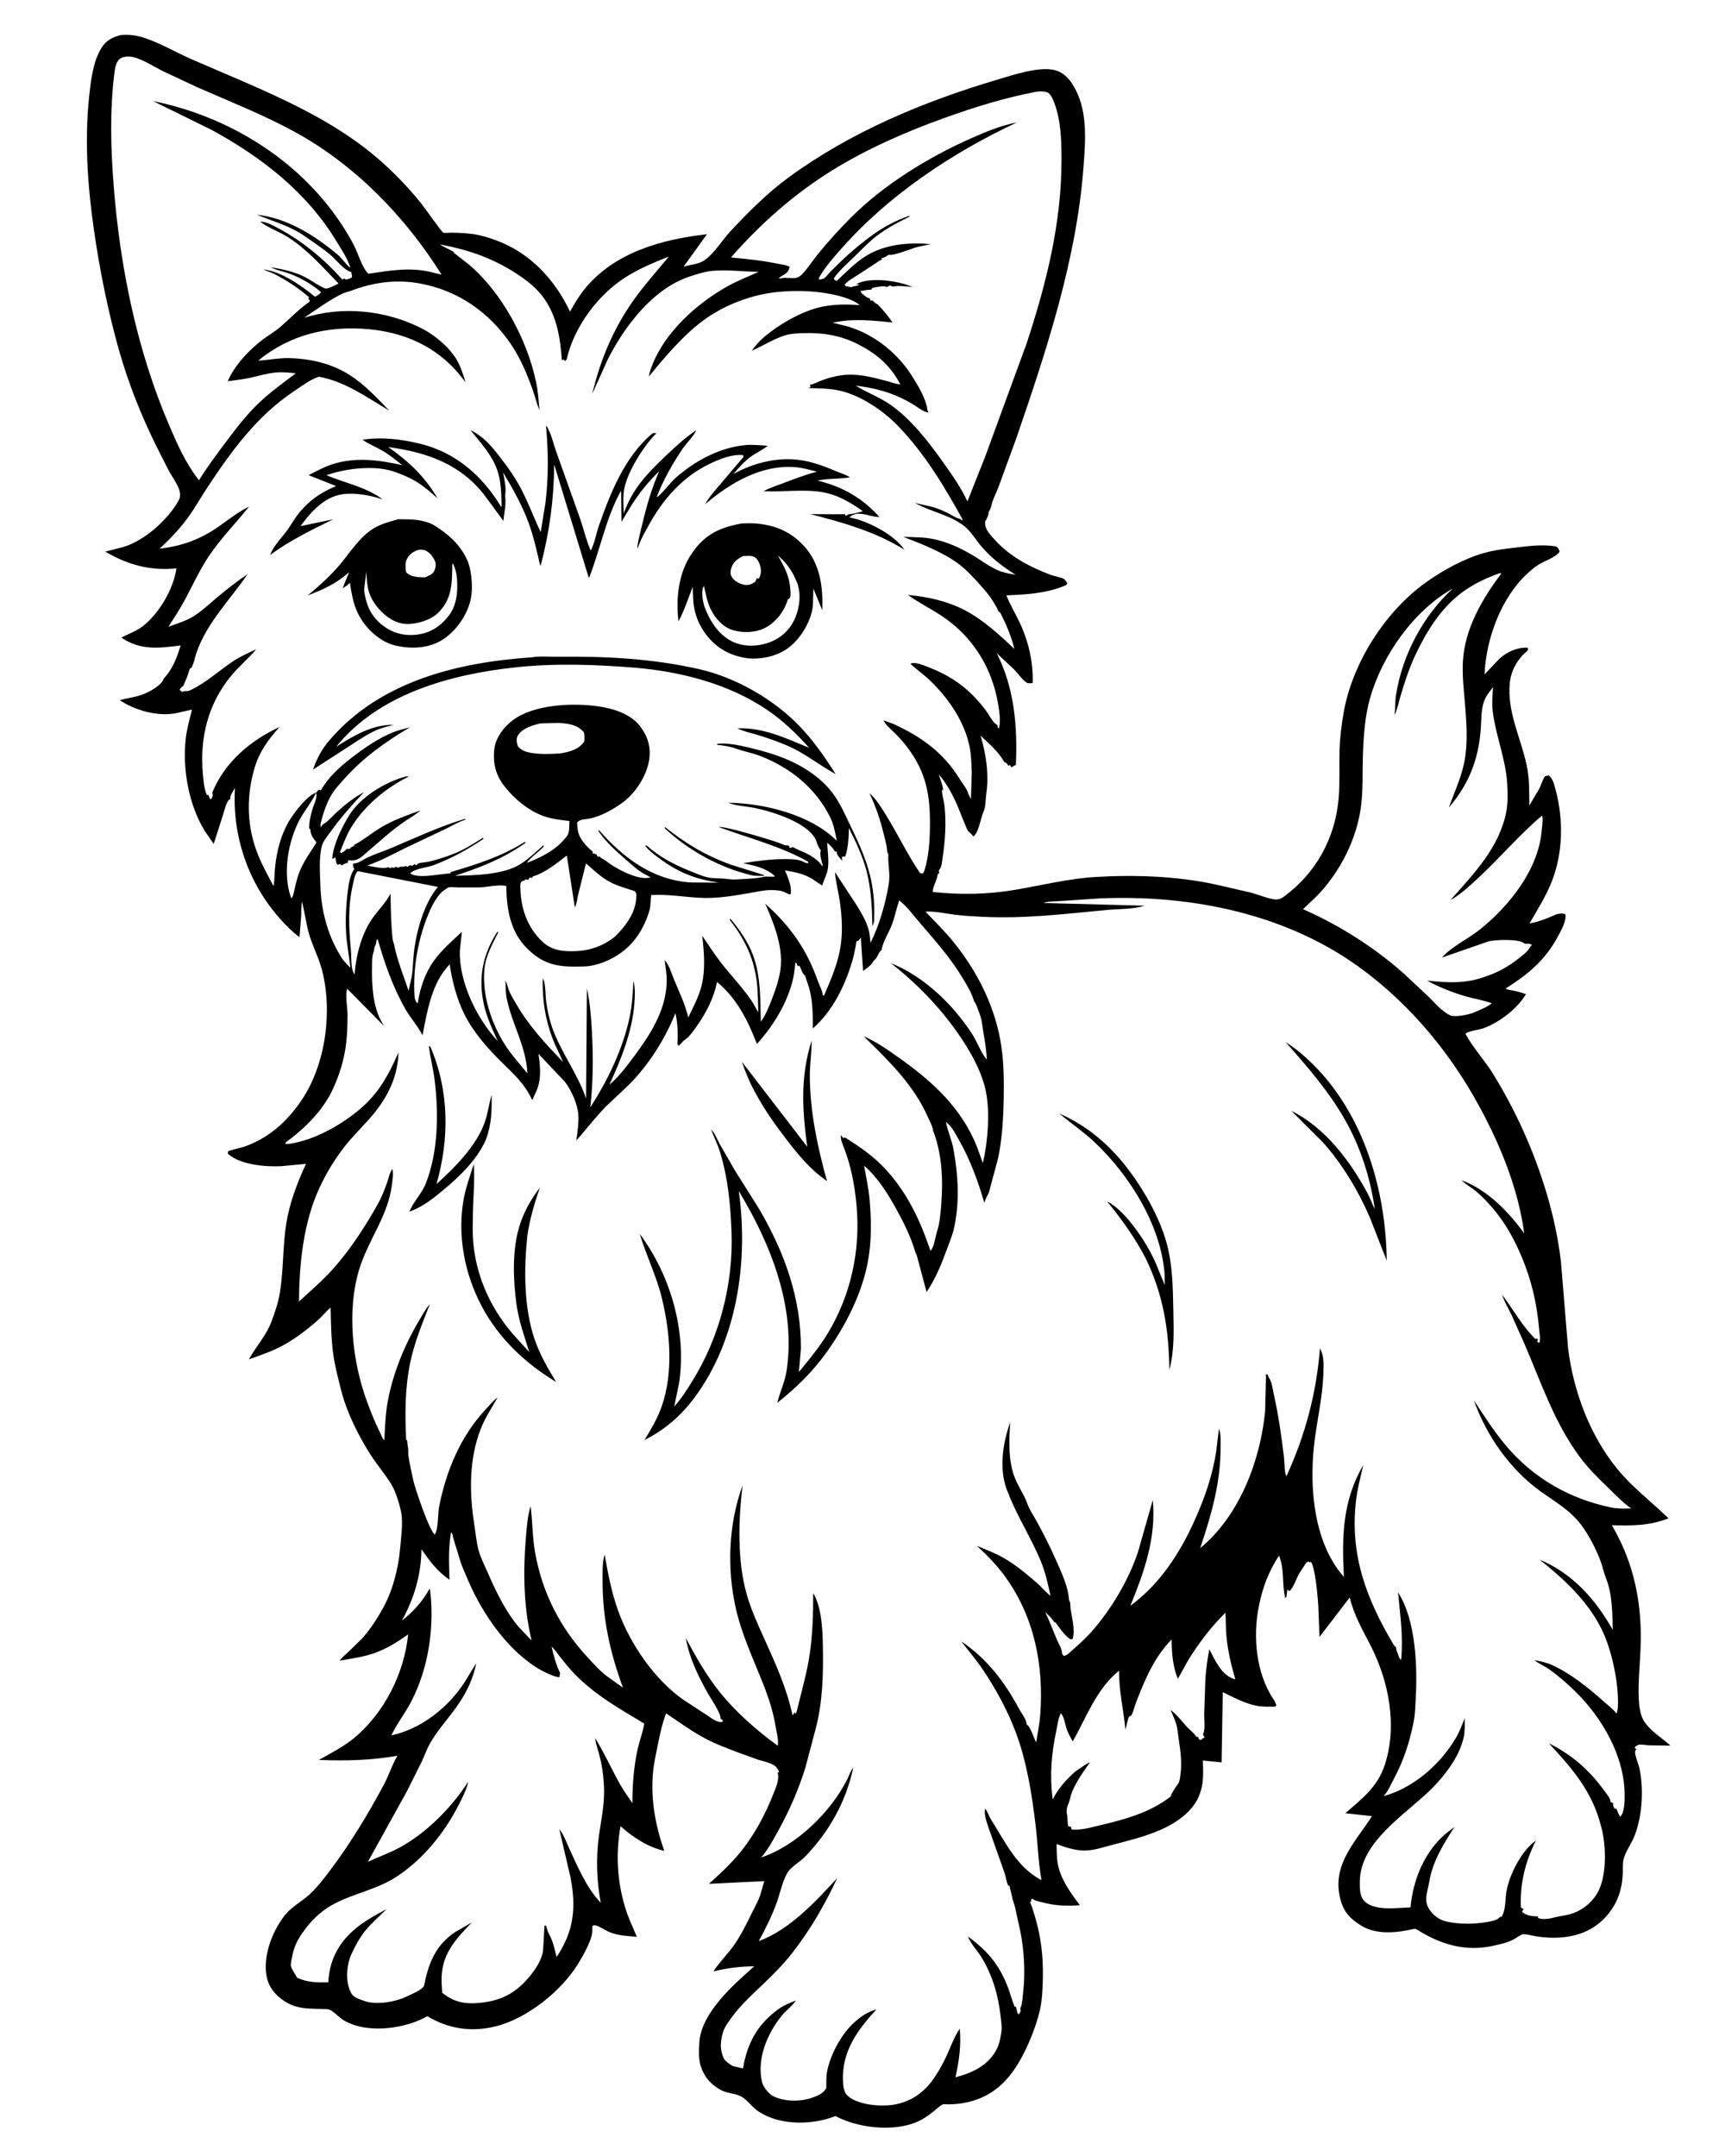
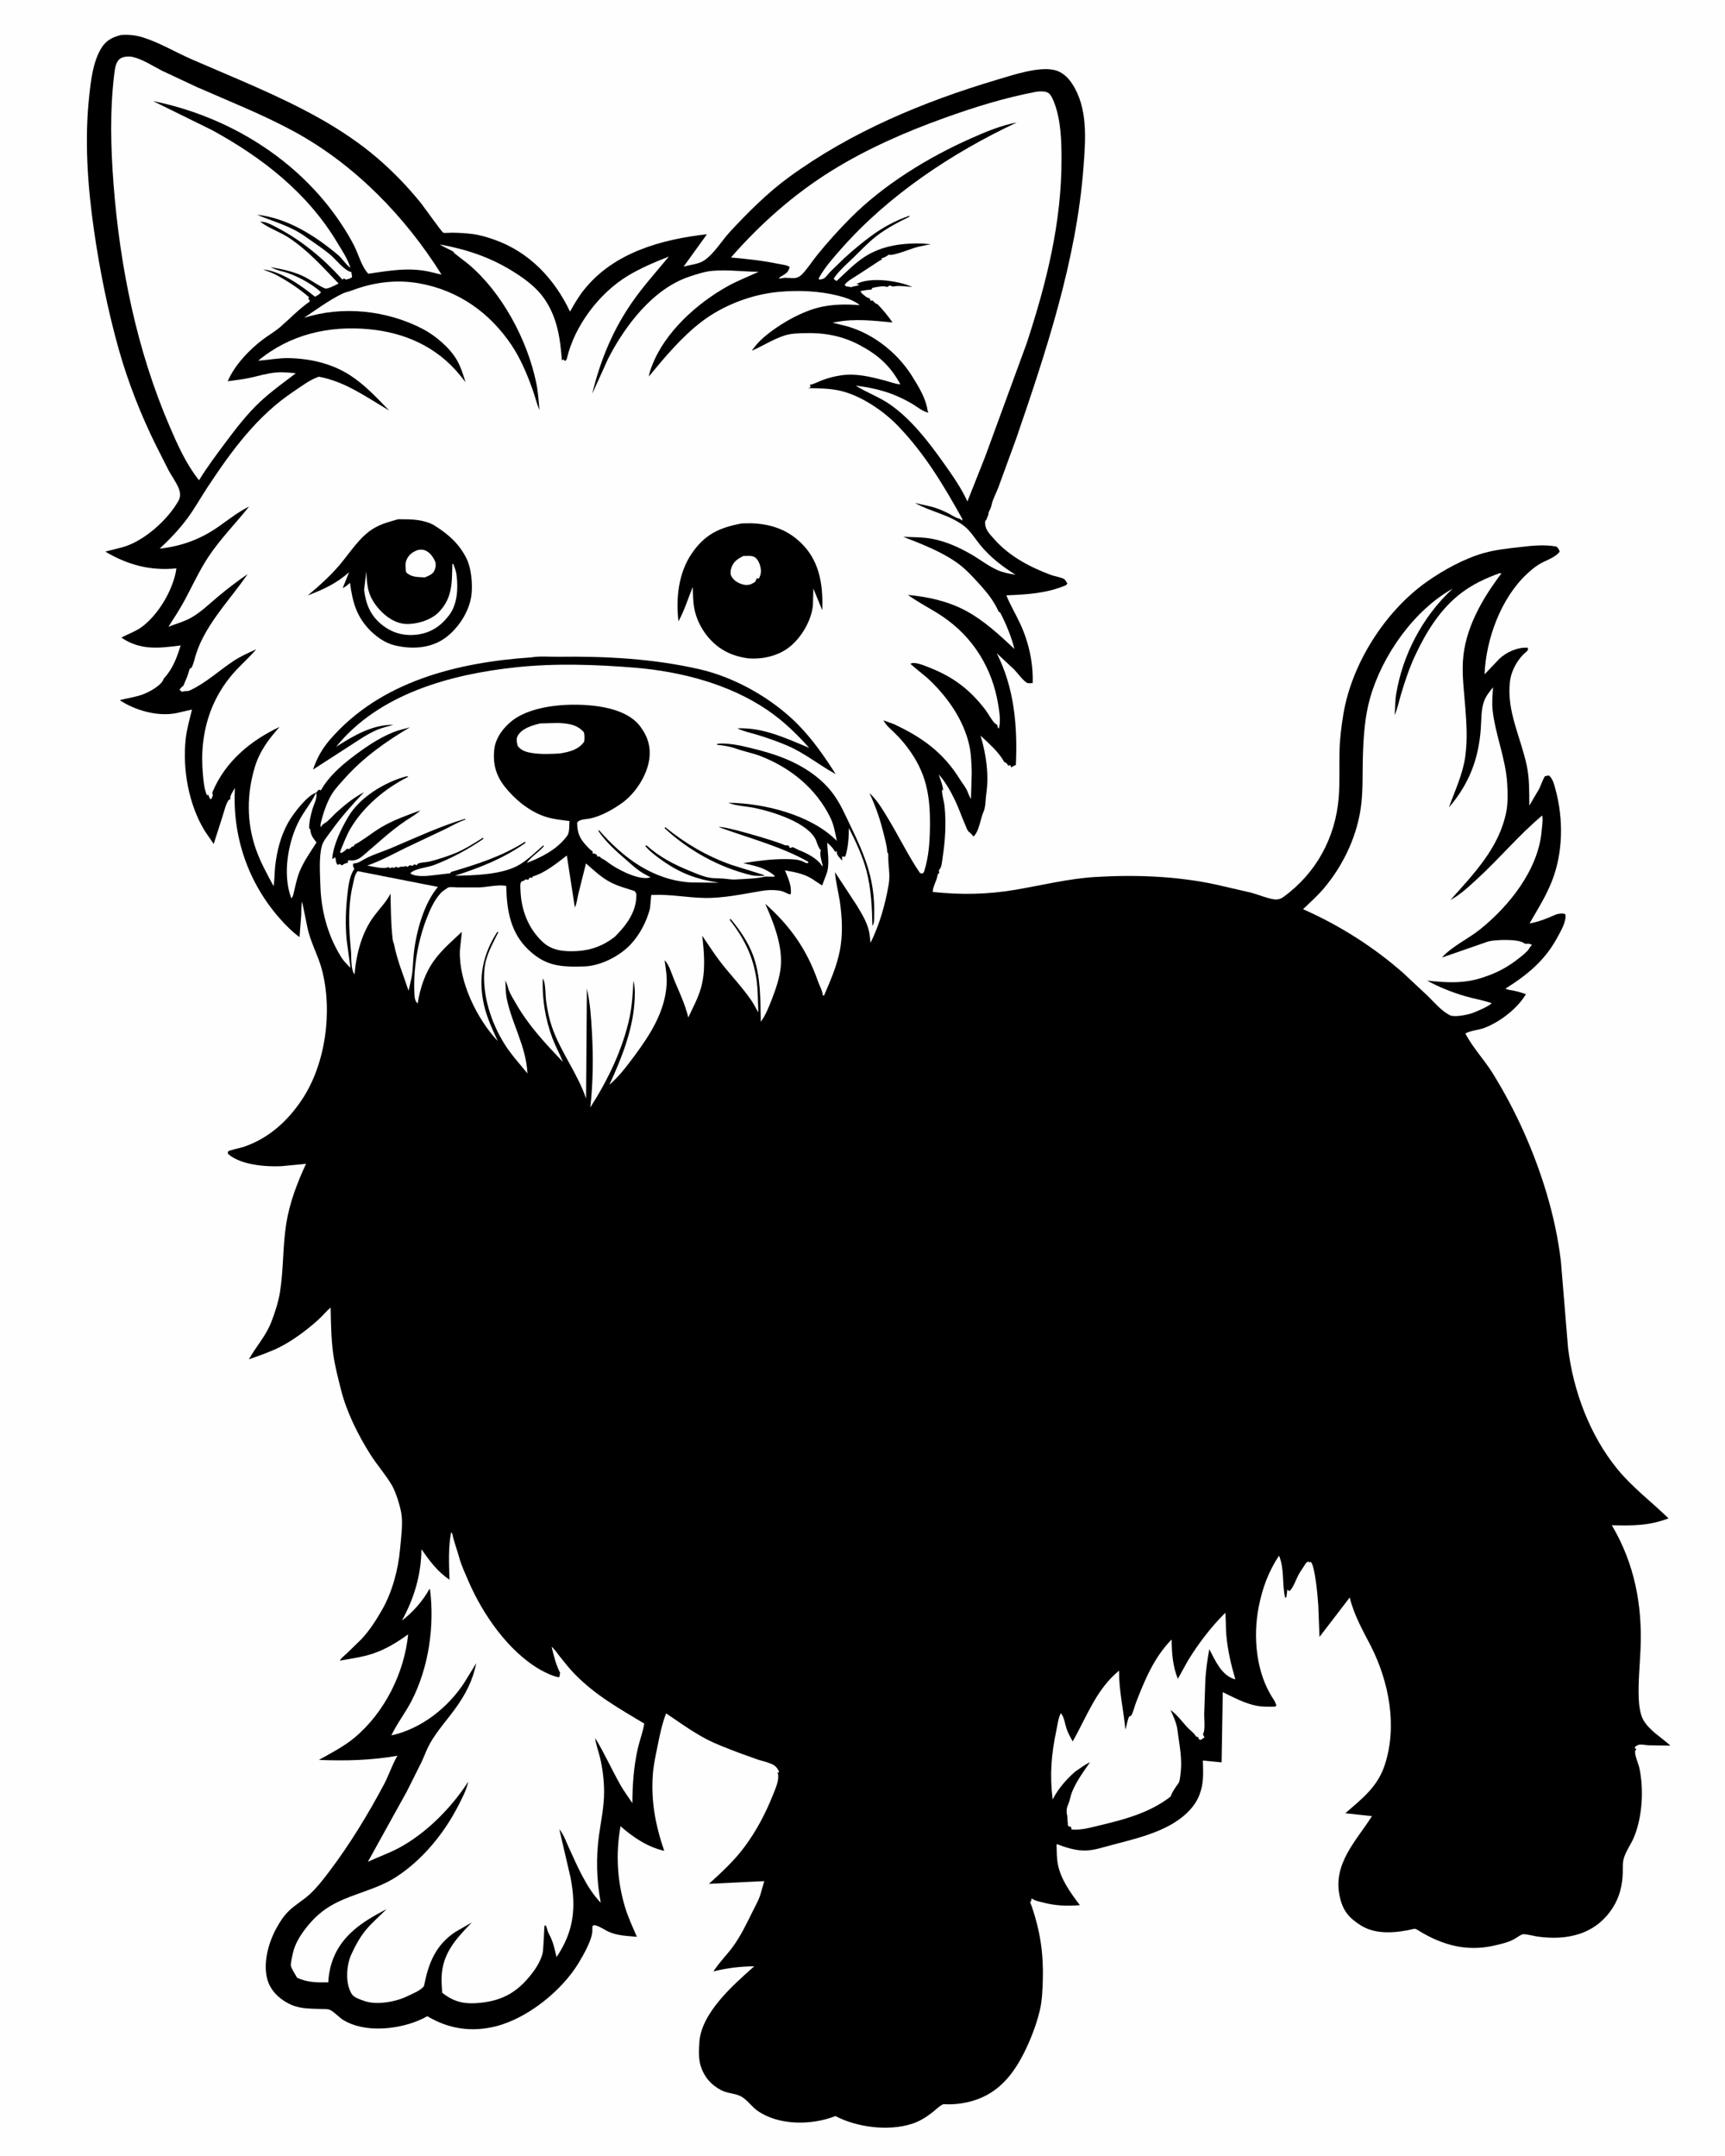
<svg xmlns="http://www.w3.org/2000/svg" version="1.1" style="display: block;" viewBox="0 0 1638 2048" width="1024" height="1280">
  <path transform="translate(0,0)" fill="rgb(254,254,254)" d="M -0 -0 L 1638 0 L 1638 2048 L -0 2048 L -0 -0 z" />
  <path transform="translate(0,0)" fill="rgb(0,0,0)" d="M 114.86 33.216 C 122.654 32.739 128.774 33.382 136.223 35.754 C 151.598 40.648 166.943 49.843 181.873 56.351 C 222.929 74.249 264.577 90.6 303.704 112.623 C 322.546 123.229 341.816 136.083 358.194 150.157 C 373.154 163.011 387.202 177.559 399.585 192.92 C 402.054 195.983 419.403 220.445 420.774 221.015 C 422.053 221.548 427.14 221.026 428.836 221.042 C 435.51 221.106 442.151 221.475 448.775 222.323 C 455.875 223.232 462.833 225.38 469.562 227.763 C 502.553 239.448 526.528 264.912 541.188 296.027 C 545.197 288.841 549.275 281.85 554.414 275.389 C 582.651 239.885 628.031 227.361 671.265 222.506 L 649.123 253.217 C 654.612 251.782 663.377 250.762 668.063 247.754 C 677.845 241.474 685.419 228.465 693.353 219.929 C 710.218 201.787 728.834 183.136 748.812 168.521 C 808.131 125.126 876.967 96.499 947.096 75.641 C 961.948 71.223 985.399 63.309 1000.5 66.335 C 1008.36 67.909 1014.05 73.28 1018.27 79.795 C 1033.34 103.062 1030.87 132.62 1028.88 159.048 C 1022.24 246.998 993.537 333.449 965.061 416.4 L 947.974 463.147 C 945.826 468.894 942.713 474.077 941.455 480.151 C 940.945 482.611 939.838 484.668 938.697 486.877 C 938.869 489.038 938.208 489.602 937.5 491.459 C 937.044 492.655 936.886 493.39 936.076 494.42 L 935.5 495.085 C 934.863 502.44 939.189 506.603 943.841 511.885 C 958.427 528.444 977.715 538.544 998.099 546.206 C 1000.98 547.289 1008.73 548.594 1010.74 550.226 C 1011.71 551.013 1012.79 553.082 1013.56 554.155 L 1012.5 555.796 C 994.304 563.636 975.127 564.767 955.628 565.515 C 959.291 574.689 964.602 583.434 968.766 592.433 C 976.904 610.015 981.232 629.417 980.637 648.809 L 979 648.974 C 978.43 648.987 975.908 649.036 975.5 648.802 C 971.204 646.34 966.535 639.543 962.996 635.929 L 946.495 620.503 C 963.311 653.646 966.327 690.16 964.656 726.748 C 963.398 727.098 962.706 727.45 961.59 728.2 L 960.5 728.969 L 959 726.623 L 957.538 727.5 C 956.637 725.991 956.18 725.115 954.582 724.24 L 953.5 723.744 C 948.798 714.621 938.565 705.785 931.091 698.762 C 936.437 716.036 939.263 736.182 936.539 754.254 C 935.735 759.585 936.108 766.349 933.894 771.233 C 931.074 777.454 929.596 790.509 924.337 794.62 C 923.131 793.085 922.05 791.549 920.384 790.478 C 918.567 789.309 917.696 786.036 916.797 784.027 C 913.23 776.051 910.525 767.745 906.713 759.872 C 902.495 751.161 897.788 742.873 891.378 735.561 C 892.906 740.385 895.369 745.962 895.585 751 L 894.5 749.924 C 894.364 755.268 896.406 760.645 896.949 766.009 C 898.588 782.204 897.557 799.024 895.015 815.063 C 894.521 818.181 894.364 823.346 892.236 825.785 L 891.552 826.5 L 891.815 829.5 L 890.5 830.329 L 890.35 831.146 L 890.068 832.5 C 889.136 837.054 885.575 842.975 885.725 847.291 C 912.353 850.06 937.246 849.75 963.709 845.289 C 989.171 840.997 1014.46 834.602 1040.34 833.05 C 1078.2 830.78 1117.97 832.235 1155.05 840.329 L 1188.18 847.983 C 1195.12 849.879 1202.43 853.061 1209.46 854.216 C 1212.89 854.78 1215.88 854.145 1218.67 852.125 C 1249.76 829.653 1268.21 795.786 1271.29 757.727 C 1272.49 742.825 1271.67 727.605 1272.09 712.648 C 1272.41 701.25 1273.89 689.393 1275.77 678.144 C 1283.74 630.472 1315.24 580.75 1354.83 552.715 C 1370.48 541.638 1390.46 530.608 1409.07 525.35 C 1420.65 522.078 1432.13 521.019 1444 519.623 C 1455.52 518.27 1466.46 517.124 1478 519.158 C 1480.02 520.763 1480.38 521.649 1481.15 524 C 1477.48 529.435 1467.14 532.628 1461.5 536.122 C 1457.39 538.667 1453.67 541.851 1450.14 545.133 C 1425.42 568.123 1411.1 607.199 1409.84 640.605 L 1424.01 625.669 C 1431.22 619.153 1441.03 614.713 1450.92 615.272 C 1450.93 616.015 1451.27 616.828 1450.95 617.5 C 1450.47 618.527 1447.46 620.821 1446.53 621.783 C 1439.94 628.586 1435.07 637.979 1433.95 647.381 C 1430.63 675.512 1444.19 700.306 1449.89 727.123 C 1452.54 739.618 1452.24 752.527 1452.34 765.233 L 1459.83 752.535 C 1463.1 747.857 1464.13 742.15 1467.22 737.274 L 1471.01 736.639 C 1474.87 740.01 1476.04 745.575 1477.33 750.354 C 1484.78 778.029 1484.43 809.643 1474 836.5 C 1468.32 851.117 1460.33 863.689 1452.53 877.185 C 1461.87 875.49 1468.65 872.591 1477.18 868.907 C 1479.84 867.759 1483.76 867.369 1486.5 868.318 C 1487 870.403 1486.77 872.028 1486.29 874.105 C 1484.96 879.916 1481.78 885.291 1478.96 890.496 C 1467.04 912.513 1450.5 926.016 1429.72 939.051 C 1431.47 940.33 1434.9 940.493 1437.04 940.937 C 1441.21 941.802 1445.12 942.95 1449.12 944.365 C 1440.93 958.214 1424.09 971.083 1409.07 976.644 C 1405.14 978.101 1393.88 979.558 1391.65 981.897 C 1398.79 995.406 1409.58 1006.64 1417.61 1019.61 C 1439.51 1054.94 1456.88 1093.73 1468.75 1133.51 C 1475.03 1154.56 1479.82 1176.58 1482.36 1198.4 L 1489.14 1280.5 C 1494.13 1321.45 1509.82 1363.55 1536.1 1395.63 C 1550.58 1413.3 1568.37 1426.49 1584.56 1442.31 C 1565.94 1449.43 1550.34 1449.28 1530.71 1448.83 C 1552.15 1485.13 1559.73 1524.33 1557.99 1566.07 C 1557.34 1581.83 1555.62 1597.55 1556.26 1613.34 C 1556.51 1619.52 1557.53 1628.32 1560.6 1633.76 C 1566.31 1643.84 1577.99 1650.51 1586.38 1658.18 L 1565.39 1657.87 C 1562.81 1657.72 1558.1 1656.62 1555.82 1657.51 L 1554.94 1658 C 1553.14 1658.95 1553.22 1658.45 1552.42 1660.5 L 1554 1661.5 L 1553 1662.93 C 1551.76 1666 1556.04 1675.59 1556.81 1679.15 C 1561.26 1699.64 1559.72 1725.79 1551.79 1745.07 C 1548.97 1751.9 1543.62 1758.97 1541.87 1766.03 C 1540.86 1770.13 1541.25 1775.25 1541.09 1779.53 C 1540.65 1790.97 1538.11 1801.71 1532.01 1811.5 C 1515.75 1837.57 1488.25 1843.69 1459.55 1839.47 C 1456.62 1839.04 1448.05 1836.78 1445.97 1837.42 C 1443.27 1838.27 1439.8 1841.08 1437.14 1842.44 C 1431.26 1845.44 1425.06 1846.72 1418.68 1848.18 C 1393.24 1854.01 1370.21 1847.82 1348.37 1834.61 C 1346.91 1833.73 1344.52 1831.83 1342.9 1832.22 C 1326.85 1836.03 1307.12 1838.26 1292.39 1829.01 C 1280.83 1821.75 1275.23 1814.94 1272.28 1801.54 C 1265.43 1770.48 1287.77 1748.92 1302.9 1725.15 L 1277.57 1722.43 C 1293.44 1708.55 1308.14 1697.61 1315.05 1676.51 C 1327.14 1639.63 1319.07 1597.89 1302.08 1564.04 C 1294.34 1549.1 1285.65 1533.89 1281.78 1517.43 L 1253.05 1554.93 L 1251.91 1525.25 C 1251.53 1518.32 1248.91 1487.28 1244.7 1483.5 L 1243.5 1484.3 L 1242.5 1483.23 C 1240.94 1483.93 1240.27 1484.48 1239.43 1485.92 C 1237.41 1489.38 1234.94 1492.51 1233.05 1496.06 C 1230.79 1500.29 1228.02 1508.5 1224.5 1511.47 L 1222.5 1510 L 1221.64 1517 L 1220.5 1517.86 C 1217.18 1504.62 1220.09 1491.04 1214.61 1477.7 C 1204.6 1492.96 1199.02 1507.98 1195.42 1525.88 C 1189.68 1554.45 1192.71 1589.49 1209.39 1614.19 C 1210.64 1616.05 1211.38 1617.9 1212.14 1620 L 1211 1621.13 C 1205.2 1621.2 1199.2 1621.46 1193.47 1620.36 C 1182.13 1618.18 1171.53 1612.37 1161.19 1607.4 L 1160.07 1674.09 L 1142.98 1672.41 L 1142.28 1672.3 C 1142.52 1680.84 1143.11 1691.78 1140.63 1699.97 L 1140.15 1701.5 L 1139.19 1704.51 C 1133.36 1720.49 1117.2 1731.58 1102.21 1738.13 C 1087.1 1744.73 1071.53 1748.47 1055.67 1752.61 C 1047.22 1754.82 1038.29 1757.96 1029.51 1757.84 C 1020.78 1757.73 1011.81 1754.89 1003.75 1751.77 L 1003.3 1752.45 C 1003.5 1758.62 1003.4 1765.21 1004.63 1771.27 C 1007.54 1785.63 1016.75 1798.26 1025.5 1809.74 C 1013.16 1810.75 1002.07 1810.33 990 1807.1 C 987.268 1806.37 983.401 1805.7 981.035 1804.15 L 980.5 1803.72 L 978.956 1804 L 979.5 1805.24 L 978.257 1807 L 979.978 1811.5 C 987.874 1834.95 990.956 1855.86 990.265 1880.53 C 990.006 1889.79 989.611 1900.27 987.516 1909.27 C 984.31 1923.06 978.552 1937.89 972.144 1950.57 C 959.181 1976.22 942.037 1993.56 912.906 1998 C 908.702 1998.64 904.614 1998.89 900.362 1998.93 C 899.345 1998.94 896.335 1998.59 895.475 1998.93 C 892.552 2000.08 888.417 2004.14 885.91 2006.12 C 879.575 2011.13 873.259 2015.15 865.5 2017.58 C 843.277 2024.55 813.609 2020.77 793.362 2010.09 L 787.957 2011.94 C 766.598 2018.75 738.28 2018.26 719.428 2005.15 C 713.831 2001.26 709.412 1994.48 703.517 1991.34 C 697.88 1988.33 690.715 1988.64 684.745 1985.47 C 675.141 1980.36 668.742 1973.09 665.394 1962.73 C 663.135 1955.74 663.616 1947.46 664.041 1940.16 C 665.674 1912.11 696.391 1885.39 716.17 1867.8 C 703.022 1867.89 690.185 1869.46 677.444 1872.64 C 682.701 1864.38 689.924 1857.28 695.74 1849.38 C 703.239 1839.2 709.039 1827.08 714.607 1815.77 C 717.51 1809.88 721.285 1803.48 722.758 1797.05 L 725.708 1786.89 L 673.136 1789.47 C 684.93 1778.82 696.956 1767.69 706.503 1754.94 C 718.22 1739.3 727.053 1722.44 734.227 1704.3 C 736.451 1698.68 739.916 1691.21 738.703 1685.03 L 738.338 1683.5 L 739.753 1683.8 L 739.592 1682.88 C 738.807 1680.33 736.621 1677.69 734.277 1676.43 C 729.933 1674.09 724.509 1672.98 719.783 1671.52 L 701.25 1664.86 C 690.826 1660.78 679.946 1656.91 670.052 1651.65 C 656.963 1644.69 644.769 1635.81 632.466 1627.56 C 628.629 1637.37 626.429 1648.22 624.357 1658.53 C 622.614 1667.2 620.645 1675.95 619.926 1684.78 C 617.842 1710.36 622.385 1733.98 630.669 1758.1 C 614.947 1754.58 601.103 1745.27 589.176 1734.74 C 584.578 1760.55 585.866 1786.13 593.368 1811.31 C 596.274 1821.06 600.684 1830.47 604.715 1839.8 C 595.621 1838.92 586.313 1838.81 577.875 1834.98 C 574.025 1833.23 570.263 1830.44 566.281 1829.16 C 564.391 1828.55 564.126 1828.57 562.512 1829.5 L 562.37 1832.5 C 563.314 1840.86 553.868 1857.18 549.5 1864.43 C 533.421 1891.12 500.568 1917.49 470.232 1924.94 C 447.437 1930.53 425.715 1927.27 405.7 1915.2 C 400.647 1918.05 395.207 1920.37 389.673 1922.11 C 370.092 1928.24 344.696 1929.76 326.42 1919.21 C 322.282 1916.83 316.751 1910.57 312.788 1909.02 C 310.817 1908.25 306.246 1908.42 304.103 1908.34 C 293.062 1907.93 283.399 1908.29 273.312 1902.88 C 264.195 1897.99 256.627 1890.5 253.759 1880.35 C 249.384 1864.85 254.797 1845.26 262.403 1831.47 C 265.863 1825.2 269.597 1819.38 274.894 1814.49 C 280.947 1808.89 288.2 1804.76 294.23 1799.15 C 301.3 1792.57 307.363 1784.59 313.163 1776.91 C 332.389 1751.43 349.538 1723.12 364.558 1694.91 C 369.125 1686.34 372.059 1676.84 376.874 1668.49 L 377.278 1667.81 C 352.326 1672.19 327.954 1672.79 302.694 1671.75 C 314.119 1665.36 326.344 1659.1 336.452 1650.68 C 365.013 1626.91 383.838 1589.09 387.452 1552.5 C 377.061 1560.03 365.87 1566.87 353.618 1570.9 C 343.706 1574.15 332.852 1575.63 322.572 1577.44 C 324.173 1574.62 327.411 1572.26 329.774 1570.03 L 343.288 1556.84 C 350.75 1548.84 357.038 1539.01 362.5 1529.51 C 372.351 1512.38 378.039 1490.99 379.789 1471.33 C 380.69 1461.21 382.718 1446.83 380.903 1436.99 C 379.579 1429.81 375.735 1417.21 372.077 1410.98 C 366.016 1400.67 357.705 1391.36 351.26 1381.1 C 339.721 1362.75 328.924 1341.15 323.651 1320.01 C 320.793 1308.55 317.807 1297.41 316.227 1285.66 C 314.299 1271.32 314.151 1256.48 313.811 1242.02 C 309.355 1245.91 305.644 1250.57 301.169 1254.51 C 290.771 1263.65 278.631 1272.84 266.363 1279.19 C 256.871 1284.11 246.246 1287.6 236.207 1291.27 C 243.184 1278.68 252.146 1269.49 257.539 1255.64 C 260.971 1246.82 264.192 1236.81 265.699 1227.5 C 269.155 1206.13 268.271 1184.07 271.642 1162.58 C 274.765 1142.69 282.019 1123.73 290.442 1105.54 L 267.195 1107.75 C 252.11 1108.52 228.057 1106.6 216.241 1095.97 C 216.327 1095.25 216.069 1094.39 216.5 1093.8 C 217.367 1092.61 228.967 1090.19 230.943 1089.53 C 254.624 1081.54 272.647 1065.38 286.457 1044.76 C 309.213 1010.79 315.937 960.155 305.469 920.822 C 301.764 906.902 294.339 894.479 291.591 880.084 L 286.742 856.449 C 285.777 860.616 286.051 865.467 285.873 869.756 L 284.279 890.169 C 277.643 885.373 271.19 878.879 265.765 872.746 C 235.279 838.284 220.309 794.199 222.944 748.513 C 221.126 751.807 218.035 755.47 218.586 759.205 L 217 759.91 C 214.179 763.934 213.01 769.71 211.5 774.401 L 202.761 801.694 L 194.133 789.071 C 178.979 764.112 173.026 730.712 176.195 701.802 C 177.213 692.515 179.936 683.105 182.123 674.016 L 167.185 677.43 C 149.424 680.906 128.252 674.838 113.528 665.135 C 120.754 663.069 128.297 662.294 135.371 659.659 C 141.287 657.454 152.38 651.588 154.972 645.574 C 155.542 644.252 155.144 644.77 156.001 643.831 C 164.115 634.95 167.87 624.326 171.395 613.1 C 150.657 615.784 133.357 618.015 115.09 605.703 C 121.574 602.118 129.107 599.665 134.99 595.167 C 150.819 583.064 164.548 559.655 167.383 539.914 C 142.692 542.398 121.069 536.59 99.815 523.993 L 116.457 519.735 C 136.807 513.945 159.447 493.572 169.557 475.249 C 171.475 471.774 170.98 467.305 169.472 463.701 C 167.061 457.936 163.088 452.51 160.052 447.006 L 148.072 423.313 C 133.794 394.624 121.269 362.722 112.595 331.848 C 102.162 294.716 94.543 256.63 89.034 218.5 C 82.981 176.612 79.956 133.024 84.567 90.803 C 86.174 76.091 88.06 59.326 95.673 46.312 C 100.272 38.449 106.436 35.312 114.86 33.216 z" />
  <path transform="translate(0,0)" fill="rgb(254,254,254)" d="M 299.991 752.999 C 301.601 757.528 297.902 763.971 296.564 768.672 C 294.82 774.796 293.391 780.581 293.454 787 L 294.5 787.57 C 294.898 793.44 296.957 795.751 300.404 800.285 C 294.811 809.085 288.207 818.326 284.314 828.002 C 281.517 834.954 280.088 842.768 278.325 850.042 C 277.906 851.453 277.467 852.177 276.5 853.283 L 276.166 852.461 C 267.988 830.023 273.424 798.917 284.461 778.488 C 289.005 770.078 295.303 762.796 299.453 754.142 L 299.991 752.999 z" />
  <path transform="translate(0,0)" fill="rgb(254,254,254)" d="M 512.972 687.198 L 530.07 686.735 C 539.443 687.308 547.726 688.04 554.334 695.5 C 555.173 698.691 554.979 701.236 554.665 704.5 C 549.076 712.307 540.753 714.141 531.86 715.701 C 523.097 716.229 513.942 716.67 505.24 715.314 C 499.909 714.483 494.806 713.098 491.5 708.545 C 490.687 705.004 489.743 701.835 491.768 698.531 C 495.963 691.686 505.695 688.918 512.972 687.198 z" />
  <path transform="translate(0,0)" fill="rgb(254,254,254)" d="M 339.48 827.5 L 415.739 842.496 C 402.428 858.171 395.16 884.962 392.88 905.061 C 391.946 913.297 392.072 923.331 390.106 931.195 L 387.864 941.176 C 382.923 926.192 376.98 912.153 373.967 896.579 C 373.305 895.041 372.942 893.793 372.746 892.126 C 371.037 877.637 371.029 863.502 370.714 848.898 C 366.584 856.894 360.587 862.834 355.243 869.941 C 343.396 885.697 338.223 906.054 336.563 925.5 C 332.769 921.265 333.675 909.002 333.133 903.188 C 331.139 881.769 330.001 860.851 335.087 839.79 C 336.166 835.318 336.426 831.185 339.48 827.5 z" />
  <path transform="translate(0,0)" fill="rgb(254,254,254)" d="M 538.177 812.646 L 545.77 861.998 C 547.587 858.772 548.103 853.125 549.035 849.455 L 556.359 820.175 C 563.626 826.56 570.875 833.481 579.495 838.006 C 586.577 841.724 594.958 843.938 602.561 846.456 C 604.059 848.371 604.199 848.46 604.187 850.938 C 604.116 866.5 594.306 879.398 583.718 889.867 C 572.953 898.359 560.98 902.821 547.224 903.466 C 535.481 904.017 524.165 903.1 515.228 894.757 C 501.308 881.762 494.676 863.941 494.123 845.081 C 494.074 843.401 493.524 838.671 495.107 837.5 C 496.558 836.426 497.413 837.062 499.106 835.246 L 501.5 835.791 L 502.933 833.5 L 505 833.978 L 505.941 832.5 C 517.613 829.084 528.652 819.975 538.177 812.646 z" />
  <path transform="translate(0,0)" fill="rgb(254,254,254)" d="M 1163.6 1531.99 C 1164.3 1539.16 1163.91 1546.51 1164.6 1553.74 C 1165.96 1568.01 1169.07 1581.48 1173.13 1595.2 L 1171.89 1594.93 C 1159.57 1590.82 1153.96 1577.1 1148.39 1566.59 C 1146.62 1576.01 1145.29 1585.57 1144.66 1595.14 L 1143.54 1628.5 C 1143.5 1633.33 1144.55 1642.02 1142.84 1646.39 L 1142.36 1647.5 L 1143.91 1650.5 C 1142.23 1651.3 1142.79 1650.92 1141.41 1651.99 L 1140.5 1652.72 L 1138.61 1652.33 L 1137.82 1650.11 L 1135.88 1649.58 C 1133.7 1645.84 1129.72 1643.34 1126.86 1640.12 C 1121.59 1634.17 1118.06 1629.22 1111.58 1624.27 C 1114.2 1630.36 1117.28 1636.54 1118.11 1643.17 C 1120.01 1658.27 1123.12 1671.06 1120.87 1686.52 C 1120.53 1688.85 1120.35 1692.24 1118.92 1694.16 C 1116.61 1697.26 1113.4 1701.88 1112.07 1705.46 L 1111.72 1706.5 C 1092.22 1721.75 1068.54 1728.17 1044.84 1733.8 C 1035.6 1736 1027.07 1738.66 1017.5 1737.84 L 1017.1 1735.5 L 1015.5 1734.94 L 1014.18 1734.5 L 1013.42 1724.5 C 1012.45 1720.93 1012.81 1717.51 1014.36 1714 C 1016.08 1710.1 1016.53 1705.79 1018.18 1701.81 C 1022.28 1691.97 1028.89 1682.69 1035.08 1674.06 C 1030.26 1676.01 1025.32 1680.05 1020.92 1682.92 C 1012.96 1689.96 1005.27 1698.6 1000.31 1708.02 L 999.597 1709.39 C 996.722 1685.85 998.312 1666.54 1003.19 1643.39 C 1004.29 1638.17 1004.91 1632.1 1007.38 1627.38 C 1010.72 1631.01 1011.34 1638.15 1013.06 1642.86 C 1014.5 1646.79 1016.64 1650.52 1018.64 1654.2 C 1032.14 1630.53 1040.84 1604.86 1062.66 1586.98 C 1062.56 1606.29 1066.92 1623.98 1068.7 1643.02 C 1069.66 1640.18 1070.86 1632.68 1072.38 1630.5 C 1072.48 1630.35 1073.8 1630.01 1074 1629.83 C 1075.54 1628.41 1077.74 1619.95 1078.69 1617.48 C 1087.06 1595.84 1096.06 1574.12 1112.63 1557.34 C 1112.73 1570.39 1113.64 1582.57 1118.49 1594.79 L 1128.27 1577.14 C 1138.35 1560.85 1149.98 1545.5 1163.6 1531.99 z" />
  <path transform="translate(0,0)" fill="rgb(254,254,254)" d="M 1424.05 544.5 L 1425.86 544.665 C 1407.6 568.847 1390.97 597.213 1389.26 628.345 C 1388.47 642.602 1390.34 656.629 1391.43 670.802 C 1392.68 687.133 1393.77 702.001 1391.53 718.446 C 1389.21 735.48 1381.67 750.963 1375.97 767.014 C 1395.11 744.732 1404.19 721.072 1406.27 692 C 1406.87 683.602 1406.44 673.926 1409.42 665.931 C 1411.22 661.098 1414.62 656.782 1417.92 652.89 C 1417.38 659.75 1416.71 667.698 1417.47 674.548 C 1420.1 698.252 1430 720.645 1431.36 744.656 C 1431.83 752.939 1432.11 762.448 1430.56 770.596 C 1424.01 805.059 1399.81 829.785 1377.39 854.966 C 1387.14 849.633 1395.08 842.001 1403.21 834.546 C 1424.24 815.257 1442.6 793.011 1464.52 774.7 L 1464.82 776.076 C 1465.26 780.122 1464.4 785.474 1464.03 789.578 C 1460.74 826.356 1433.06 860.912 1405.03 883.234 C 1394.15 891.899 1378.42 899.251 1369.35 909.589 L 1413.54 894.246 C 1420.34 892.551 1441.51 891.791 1447.17 895.772 C 1448.37 896.618 1448.42 896.642 1449.92 896.5 C 1452.13 896.292 1452.81 896.647 1454.89 897.5 C 1453.31 899.056 1453.01 899.816 1451.88 901.5 C 1449.82 904.587 1445.78 907.621 1442.9 909.921 C 1432.96 917.862 1422.82 923.564 1410.76 927.628 C 1391.95 934.562 1374.86 933.605 1355.26 931.483 C 1366.14 937.524 1379.19 942.727 1391.13 946.2 C 1399.6 948.663 1408.15 950.037 1416.54 952.917 C 1414.58 955.704 1402.3 960.764 1398.64 962.191 C 1394.17 963.93 1381.31 966.527 1377.05 964.43 C 1369.04 960.494 1362.8 952.87 1356.53 946.692 L 1333.04 924.704 C 1304.7 899.591 1271.98 878.92 1237.42 863.646 C 1244.07 857.316 1251.12 851.001 1257.06 844 C 1276.27 821.328 1289.72 792.329 1292.86 762.724 C 1294.43 748.007 1293.77 732.967 1294.26 718.174 C 1294.87 699.63 1296.04 680.852 1301.14 662.91 C 1312.65 622.47 1342.76 579.75 1379.58 559.134 C 1351.25 585.344 1331.94 621.719 1325.8 659.833 C 1324.76 666.281 1324.99 672.812 1324.42 679.304 C 1327.15 673.245 1328.43 666.395 1330.34 660.025 C 1334.11 647.438 1338.28 634.675 1343.85 622.762 C 1354.29 600.447 1367.73 578.493 1387.61 563.365 C 1398.7 554.932 1411.03 549.219 1424.05 544.5 z" />
  <path transform="translate(0,0)" fill="rgb(254,254,254)" d="M 983.53 87.258 C 986.775 86.615 991.998 86.519 995 87.974 C 997.86 89.361 999.992 94.607 1001.1 97.511 C 1007.45 114.188 1007.99 133.234 1008.03 150.843 C 1008.16 211.507 993.771 268.59 975.016 325.898 L 935.451 433.912 L 918.644 476.349 C 912.96 463.742 904.404 451.587 896.405 440.307 C 882.283 420.393 865.917 398.851 845.763 384.63 C 835.237 377.203 823.331 373.068 812.586 366.378 C 823.709 367.531 837.382 370.514 847.81 374.619 C 854.342 377.19 860.474 380.222 866.507 383.794 C 870.37 386.082 877.262 391.63 881.64 391.882 C 881.151 390.791 880.671 389.882 880.567 388.674 C 880.441 387.204 879.995 385.914 879.642 384.5 C 877.383 375.458 870.838 364.886 865.869 356.969 C 851.098 333.436 825.684 314.174 798.201 308.424 L 790.5 306.523 L 794 305.9 C 811.708 302.477 829.739 304.616 847.525 306.302 C 843.147 300.052 838.527 294.3 833.147 288.888 C 830.935 288.334 830.242 287.097 828.697 285.5 L 826.626 285.5 L 825.831 283.5 C 824.556 283.01 823.227 282.581 822.121 281.755 L 821.182 280.973 C 819.547 279.634 817.769 278.611 817.112 276.5 C 820.347 275.882 823.486 275.29 826.788 275.146 L 827.5 275.121 L 828.351 273.5 C 831.262 272.8 838.467 271.391 841.149 272.255 L 842.207 272.643 L 845 271.186 L 848 272.247 C 853.092 270.856 860.845 272.427 866.33 272.431 L 859 269.872 C 846.3 266.155 825.094 263.471 813.113 269.857 L 816 270.404 C 814.13 271.908 811.519 271.58 809.281 272.389 L 808 272.866 C 806.772 272.461 805.809 272.182 804.5 272.127 L 803.5 272.12 L 802.005 270.5 C 805.261 266.482 810.016 264.124 814.294 261.333 L 834.312 248.228 L 836.346 247.006 L 837.5 246.593 L 836.864 245.5 C 839.394 244.764 841.214 243.894 843.362 242.352 L 844 241.884 C 847.274 243.619 865.565 236.107 870.36 234.829 C 874.817 233.64 879.402 232.864 883.931 232.003 L 876.636 231.386 C 857.648 230.677 838.093 233.125 821.696 243.528 C 811.737 249.846 803.111 258.866 794.5 266.861 C 792.789 266.033 792.713 266.262 791.696 264.5 L 793.856 261.5 C 798.856 255.29 804.835 250.078 810.538 244.541 C 817.498 237.784 824.381 230.388 832.031 224.448 C 841.9 216.787 852.722 211.184 863.871 205.691 L 863 205.121 C 850.607 209.437 838.892 215.679 828.268 223.393 C 819.096 230.053 809.847 237.742 801.5 245.438 L 788.5 258.034 C 786.811 259.764 784.323 263.37 782.3 264.53 C 781.149 265.19 779.302 265.393 778 265.666 L 777.363 264.5 C 782.775 254.389 791.274 244.883 798.828 236.304 C 843.63 185.419 904.434 144.926 965.598 116.347 C 950.618 119.071 936.181 125.177 922.309 131.321 C 881.434 149.425 839.31 175.259 807.67 207.03 C 796.657 218.088 785.953 229.933 776.13 242.06 C 771.391 247.909 767.204 254.592 762.072 260.064 C 759.257 263.065 756.456 264.408 752.295 264.203 L 745 263.86 C 742.978 264.249 741.611 264.539 739.5 264.6 C 740.47 263.349 740.148 263.48 741.193 262.852 L 742.934 261.865 C 747.057 259.361 748.685 258.15 749.865 253.5 C 746.809 251.668 741.975 251.23 738.5 250.515 C 723.674 247.464 709.123 245.961 694.053 244.589 C 721.881 212.775 753.618 184.568 789.61 162.212 C 822.964 141.495 859.3 125.569 896.151 112.283 C 924.925 101.909 953.426 93.009 983.53 87.258 z" />
  <path transform="translate(0,0)" fill="rgb(254,254,254)" d="M 249.785 255.925 C 253.388 257.695 257.32 258.657 260.869 260.503 C 272.054 266.323 284.017 274.123 293.49 282.5 L 292.5 283.47 L 293.875 285.252 C 293.888 286.761 294.225 286.257 293.256 286.946 C 283.185 294.104 275.336 302.505 266.11 310.5 C 260.997 314.931 254.971 318.324 249.568 322.398 C 236.416 332.317 222.57 346.972 216.083 362.153 C 223.325 361.134 230.755 360.325 237.893 358.748 C 245.972 356.963 253.853 354.525 262.139 353.829 C 268.333 353.309 274.59 353.976 280.761 354.552 C 269.181 363.448 257.454 371.746 246.749 381.755 C 234.463 393.242 224.05 406.895 213.994 420.336 C 205.244 432.031 196.472 443.728 188.843 456.196 L 188.186 455.371 C 176.356 440.343 168.438 422.466 160.908 405 C 129.748 332.725 113.673 253.309 107.655 175.05 C 104.969 140.117 104.079 104.775 108.378 69.904 C 108.961 65.18 109.729 58.723 113.867 55.762 C 117.109 53.443 122.661 53.324 126.468 54.264 C 135.753 56.559 145.209 62.876 153.775 67.232 L 186.825 82.73 C 218.009 96.465 249.612 108.819 279.598 125.186 C 336.935 156.482 384.849 205.918 419.188 260.88 L 410.5 258.764 C 389.457 253.448 370.585 256.982 349.648 260.013 C 343.539 253.926 340.106 241.181 336.159 233.399 C 332.389 225.963 327.947 218.726 323.323 211.793 C 282.8 151.039 216.329 110.397 145.143 96.019 L 200.986 123.492 C 248.761 149.542 291.763 183.063 320.029 230.258 C 324.704 238.064 329.973 245.591 332.578 254.397 C 327.99 251.081 325.005 245.632 320.587 241.945 C 298.645 223.632 272.714 207.104 243.835 203.981 C 259.264 210.411 274.986 214.362 288.929 224.142 C 296.97 229.782 305.612 235.441 313.177 241.67 C 318.991 246.457 326.62 257.014 333.656 258.5 C 333.309 260.727 334.916 262.694 333.727 263.62 C 332.179 264.825 330.283 265.147 328.414 265.577 L 326.403 264.5 L 325 265.596 L 324.288 264.794 C 307.159 245.731 286.094 228.315 263.388 216.45 C 259.053 214.184 253.251 210.854 248.276 210.608 L 246.966 210.592 L 248.255 211.55 C 255.923 217.075 265.827 220.379 273.939 225.706 C 292.42 237.841 306.211 253.57 321.371 269.339 C 318.936 270.459 310.832 274.947 308.623 274.029 C 302.203 271.363 296.269 266.836 290.139 263.534 C 280.488 258.336 267.615 255.571 256.874 253.827 L 257.654 254.223 C 261.308 256.051 265.027 257.053 268.964 258.073 C 280.473 261.055 295.937 269.547 304.674 277.5 C 303.552 279.588 301.072 280.748 299 281.865 C 285.683 271.112 267.086 257.832 249.785 255.925 z" />
  <path transform="translate(0,0)" fill="rgb(254,254,254)" d="M 428.252 1455.5 L 429.33 1456.75 C 431.005 1464.77 433.892 1471.89 436.015 1479.72 C 437.927 1486.78 441.668 1494.85 444.595 1501.65 C 458.234 1533.36 482.599 1568.84 513.271 1586.3 C 516.407 1588.09 527.926 1593.85 531.106 1593 L 531.753 1589 C 527.788 1581.39 525.745 1572.54 523.703 1564.25 C 526.613 1566.61 529.01 1570.41 531.344 1573.34 C 536.025 1579.22 540.644 1585.11 545.918 1590.48 C 565.723 1610.65 587.911 1622.89 611.718 1637.27 C 610.499 1645.12 607.47 1652.68 605.692 1660.44 C 601.728 1677.72 600.462 1695.15 600.44 1712.82 C 596.639 1707.02 592.471 1701.57 589.05 1695.52 C 580.731 1680.8 573.935 1665.38 565.051 1650.94 C 565.811 1657.38 568.244 1663.42 569.73 1669.69 C 572.155 1679.93 573.529 1691.3 573.565 1701.83 C 573.614 1716.15 570.638 1729.5 568.689 1743.56 C 565.764 1764.66 566.426 1786.52 570.399 1807.4 C 556.95 1793.68 548.13 1772.53 540.097 1755.11 C 537.327 1749.11 535.309 1742.75 531.035 1737.59 L 541.669 1783.38 C 547.188 1811.85 544.979 1834.53 528.383 1859.04 C 526.767 1852.03 525.124 1844.11 521.563 1837.81 C 520.611 1836.12 520.052 1834.76 519.543 1832.88 C 519.129 1831.35 518.855 1830.18 518 1828.82 C 517.656 1829.05 517.194 1829.16 516.967 1829.5 C 516.708 1829.89 516.054 1852 515.137 1855.53 C 513.162 1863.15 508.808 1869.9 503.966 1876 C 491.158 1892.13 477.479 1900.08 457.071 1902.37 C 442.265 1904.04 431.551 1902.36 419.786 1892.89 L 419.187 1882.58 C 418.567 1857.18 431.304 1843.41 447.894 1826.15 L 431.985 1835.38 C 413.268 1847.86 406.646 1865.39 402.525 1886.5 C 399.505 1890.88 391.604 1893.78 386.784 1896.17 C 375.82 1901.6 357.453 1904.91 345.771 1900.72 L 344.5 1900.24 C 341.071 1899.07 335.893 1897.35 333.861 1894.09 C 327.658 1884.14 328.803 1867.84 333.007 1857.53 C 336.844 1849.14 341.231 1840.66 347.132 1833.5 C 352.96 1826.43 360.546 1820.03 366.994 1813.4 C 355.327 1819.78 344.698 1825.4 334.751 1834.37 C 320.112 1847.58 312.629 1863.48 311.588 1883.05 C 300.956 1883.28 291.719 1883.19 281.961 1878.65 C 280.392 1875.61 276.866 1870.65 276.099 1867.49 C 275.599 1865.42 277.421 1857.93 277.949 1855.5 C 279.87 1846.67 284.507 1839.24 289.898 1832.14 C 297.459 1822.17 306.314 1814.17 317.441 1808.33 C 336.594 1798.28 357.799 1794.83 376.253 1782.82 C 401.281 1766.54 421.871 1741.21 435.277 1714.83 C 438.927 1707.65 442.873 1700.32 444.537 1692.39 C 428.802 1717.01 404.511 1741.59 378.535 1755.44 C 369.298 1760.37 358.787 1764.03 349.222 1768.54 L 386.384 1701.38 L 400.314 1673.5 C 402.95 1667.87 404.975 1661.88 407.999 1656.46 C 414.538 1644.72 424.082 1634.19 431.986 1623.33 C 441.85 1609.77 448.846 1596.46 452.129 1579.87 L 441.016 1598 C 425.425 1622.14 399.875 1642.26 371.506 1648.47 C 376.965 1637.03 384.813 1627.05 390.625 1615.81 C 406.937 1584.26 412.692 1544.73 408.205 1509.57 L 407.513 1509.61 C 401.389 1520.83 391.701 1531.68 381.556 1539.41 C 393.179 1518.14 399.812 1495.99 400.091 1471.64 C 407.979 1482.91 415.136 1492.7 426.721 1500.6 C 426.228 1485.4 425.486 1470.53 428.252 1455.5 z" />
  <path transform="translate(0,0)" fill="rgb(254,254,254)" d="M 299.991 752.999 C 291.547 755.405 278.047 773.301 273.663 781.098 C 266.369 794.073 262.755 808.328 261.144 823.049 C 260.47 829.217 260.717 835.631 259.614 841.716 C 253.337 830.082 246.861 818.35 242.56 805.81 C 233.973 780.773 234.182 754.061 241.774 728.831 C 246.319 713.728 254.918 702.103 265.39 690.507 C 237.953 703.312 213.87 723.357 201.832 751.911 C 200.938 754.032 201.93 753.724 201.934 755.5 C 201.935 756.214 200.815 758.21 200.5 758.975 L 199.343 758.976 L 197.5 754.87 L 196.41 755.5 C 193.757 749.676 193.182 742.637 192.582 736.312 C 190.611 715.543 192.463 695.398 199.753 675.705 C 204.553 662.737 212.166 650.084 221.334 639.638 C 228.31 631.69 236.357 624.78 243.23 616.714 C 235.914 620.067 228.365 623.389 221.642 627.847 C 207.564 637.18 196.158 648.126 180.714 655.585 C 178.348 656.727 177.867 656.354 175.373 656.5 L 172.5 657.164 L 170.316 655.135 C 171.426 653.561 172.324 652.603 173.905 651.5 L 174.294 650.586 C 176.439 645.656 178.096 642.009 179.5 636.791 L 180 635.241 C 182.267 634.26 182.108 633.602 183.017 631.297 C 183.614 629.785 184.071 628.338 184.464 626.765 C 192.243 595.557 217.393 571.199 234.987 545.359 C 224.848 552.303 215.27 559.659 205.876 567.584 C 198.398 573.893 190.471 581.479 181.99 586.408 C 175.378 590.25 166.936 592.56 159.776 595.384 C 165.19 586.951 170.695 578.543 175.435 569.706 C 182.75 556.066 189.143 541.955 197.699 529.014 C 209.12 511.739 223.586 497.32 236.375 481.166 C 226.082 486.278 217.28 493.26 207.943 499.864 C 190.5 512.199 172.579 518.79 151.492 521.155 C 160.874 512.387 170.046 502.844 177.687 492.5 C 184.831 482.827 190.668 472.252 197.29 462.231 C 219.949 427.945 244.075 394.949 278.702 371.855 C 286.162 366.88 294.101 360.712 302.63 357.826 C 328.005 362.557 347.643 377.186 369.405 389.908 C 357.826 378.037 346.372 365.552 332.347 356.5 C 314.963 345.279 294.795 340.692 274.315 340.175 C 264.696 339.933 254.705 342.019 245.049 342.603 C 275.016 317.728 311.878 309.153 350.105 312.708 C 384.137 315.874 414.333 329.251 436.299 355.92 L 441.96 362.988 C 439.708 355.901 437.593 348.827 433.909 342.327 C 427.115 330.343 413.217 318.622 401.064 312.328 C 367.08 294.728 325.056 290.24 288.592 301.93 C 300.252 294.031 312.368 285.117 325 278.942 C 327.773 277.587 330.799 277.136 333.672 276.041 C 354.555 268.078 376.502 265.175 398.698 269.285 C 435.409 276.081 464.872 296.937 485.569 327.691 C 494.28 340.635 500.416 355.436 505.664 370.08 C 507.974 376.527 509.478 383.246 512.17 389.534 C 511.425 380.704 510.828 371.787 508.999 363.102 C 500.472 322.601 476.597 277.729 444.661 250.885 L 432.164 241.143 C 430.87 240.256 431.394 240.734 430.5 239.117 C 426.303 236.551 421.604 235.045 417.664 232.18 C 444.272 237.208 466.859 244.769 489.815 259.588 C 500.029 266.181 509.822 273.69 516.813 283.792 C 529.086 301.527 531.879 321.334 533.5 342.33 L 534.84 341.38 L 536.5 342.929 C 537.434 342.046 537.908 341.895 538.206 340.615 C 545.422 309.654 568.708 278.716 595.746 262.214 C 607.898 254.798 621.81 248.904 635.067 243.733 C 623.895 257.29 611.942 270.554 601.754 284.87 C 582.312 312.19 570.102 341.644 562.275 374.136 L 577.217 341.047 C 593.246 309.666 619.879 274.338 654.594 262.759 C 661.161 260.568 669.053 257.978 675.966 257.324 C 690.53 255.946 705.734 258.098 720.373 258.178 C 710.532 262.713 700.105 266.748 690.662 272.028 C 661.561 288.298 631.079 315.721 619.049 347.5 C 617.847 350.677 616.481 354.236 616.067 357.619 C 631.152 339.352 647.427 319.858 666.332 305.464 C 686.635 290.005 713.63 279.674 739.007 277.291 C 757.799 275.526 777.774 276.294 796.11 280.926 C 802.196 282.463 810.75 285.351 815.7 289.262 L 816.127 289.848 C 804.029 288.934 792.267 288.931 780.318 291.425 C 761.806 295.289 739.925 307.914 725.5 320.218 C 721.017 324.042 717.192 328.37 713.796 333.17 C 724.309 328.682 734.014 322.239 744.887 318.723 C 750.855 316.793 757.355 316.636 763.581 316.448 C 782.17 315.888 799.171 318.811 815.763 327.532 C 833.66 336.938 845.397 347.367 854.945 365.074 C 850.224 364.807 845.117 362.739 840.485 361.524 C 826.786 357.93 813.151 354.466 798.885 356.5 C 792.576 357.4 786.854 358.902 780.87 361.117 C 777.107 362.51 773.016 364.855 769.078 365.5 L 769.703 367.784 L 767.5 368.667 C 777.77 368.88 788.355 368.916 798.395 371.319 C 818.035 376.02 839.304 390.531 853.127 405.002 C 878.644 431.714 896.048 461.061 913.854 493 L 913.5 494.614 L 912.688 493.766 C 911.441 492.639 910.962 492.698 909.478 492.249 C 906.561 491.365 903.617 489.195 900.881 487.804 C 895.151 484.89 888.766 482.212 882.5 480.871 L 868.873 477.773 C 884.217 486.371 901.189 488.635 915.745 499.833 C 921.414 504.193 926.442 512.422 931.061 518 C 940.615 529.538 951.726 538.074 964.377 545.947 C 958.454 544.981 952.609 543.958 947.091 541.5 C 938.364 537.612 930.664 531.44 922.395 526.675 C 910.897 520.049 899.55 514.859 886.5 512.084 C 877.296 510.127 867.116 510.359 857.719 509.941 C 875.209 516.676 895.834 524.69 910.883 536.132 C 917.905 541.471 924.049 548.228 929.973 554.743 C 937.166 562.654 943.266 570.216 947.862 579.956 C 948.656 581.637 948.003 581.228 949.545 581.5 C 955.09 591.938 960.547 605.009 963.269 616.498 C 949.137 603.075 933.66 588.812 916.327 579.721 C 899.505 570.898 880.853 566.887 862.082 565.109 C 872.648 572.739 884.422 578.386 895.218 585.719 C 924.243 605.434 942.316 634.881 947.904 669.388 C 949.061 676.533 950.452 685.134 948.5 692.17 C 947.34 690.722 947.16 690.982 947.168 688.995 C 943.985 686.05 947.595 689.239 945.117 687.39 C 942.322 685.304 938.189 677.45 935.727 674.244 C 921.38 655.559 906.155 643.685 884.375 634.877 C 880.015 633.114 870.647 628.927 866 629.93 L 864.5 630.567 C 870.423 636.061 877.091 640.639 882.909 646.207 C 900.204 662.757 915.205 684.268 920.435 708.031 C 922.277 716.4 922.44 725.298 922.752 733.84 L 922.008 759.059 C 920.908 756.983 919.859 755.009 919.085 752.787 C 917.542 748.361 913.716 743.885 911.236 739.877 C 895.625 714.652 875.175 700.103 848.707 687.819 L 838.896 684.259 C 841.371 689.032 845.643 692.427 849.439 696.137 C 853.877 700.474 857.912 705.007 861.648 709.973 C 879.906 734.245 883.428 756.047 883.059 785.59 C 882.883 799.67 881.979 813.225 877.857 826.784 C 877.397 828.298 877.219 828.794 876 829.759 L 873.655 829.366 C 862.347 812.799 853.452 794.172 842.982 777 C 838.017 768.857 832.744 759.709 825.553 753.368 C 831.608 766.131 835.75 778.274 839.099 792 C 840.499 797.738 842.26 803.603 842.5 809.52 C 843.268 810.619 843.538 810.614 843.489 812.005 C 843.136 822.053 845.645 830.199 843.808 840.592 C 840.422 859.738 835.203 878.107 826.638 895.645 L 825.823 888.518 C 824.664 878.138 818.958 869.01 813.673 860.222 L 792.861 828.454 C 793.451 837.682 796.137 847.135 797.467 856.347 C 799.678 871.663 800.471 887.5 797.505 902.782 C 794.546 918.027 788.51 931.505 782.5 945.638 L 781.292 945.5 L 781.131 944.398 C 780.375 939.673 778.213 936.52 776.689 932.148 C 766.156 901.94 750.41 879.711 726.619 858.469 C 734.629 876.625 743.159 898.062 741.381 918.233 C 740.466 928.618 736.426 940.19 732.632 949.924 C 730.027 956.609 726.7 964.848 722.409 970.58 C 721.933 949.612 722.455 927.565 715.116 907.602 C 710.35 894.635 702.272 883.146 693.5 872.62 L 693.065 874 C 706.417 891.238 715.108 908.286 718.261 930.071 C 719.749 940.351 719.645 951.236 720.048 961.627 C 717.735 957.954 715.946 954.001 713.5 950.418 C 704.75 937.6 693.836 926.399 684.356 914.161 C 678.087 906.07 672.576 897.265 666.742 888.846 C 668.708 905.035 670.091 923.1 665.44 938.91 C 662.561 948.698 657.811 957.316 653.532 966.495 C 650.518 953.839 644.961 942.466 640.008 930.5 C 637.895 925.395 635.203 915.908 631.028 912.223 C 632.163 919.871 633.428 927.593 632.94 935.346 C 631.313 961.202 617.185 983.084 602.19 1003.24 C 595.058 1012.83 587.708 1022.68 578.555 1030.43 C 589.564 1006.77 600.354 979.705 602.301 953.557 C 602.852 946.173 603.265 938.747 601.401 931.5 C 600.859 943.166 600.209 955.053 597.762 966.5 C 591.299 996.733 577.094 1026.07 560.487 1051.93 C 563.129 1027.78 563.366 1004.36 561.997 980.088 C 561.236 966.579 560.29 952.272 557.227 939.079 L 556.452 1043.49 C 548.351 1019.6 532.23 999.235 524.034 975.452 C 521.291 967.493 519.68 959.49 518.531 951.179 C 517.827 946.092 518.064 934.431 515.819 930.218 C 515.681 929.96 515.481 929.739 515.312 929.5 C 514.604 948.872 517.722 968.335 524.599 986.473 C 527.509 994.147 531.5 1001.24 534.515 1008.8 C 517.715 991.128 501.927 974.447 489.763 953.092 C 486.973 948.194 483.561 943.14 482.171 937.645 C 481.61 935.426 480.677 933.308 479.829 931.185 C 480.094 936.975 479.995 943.296 481.188 948.958 C 486.383 973.598 499.45 993.773 500.767 1019.63 C 493.698 1010.99 485.798 1002.3 479.757 992.939 C 466.483 972.366 457.544 945.061 459.927 920.481 C 461.192 907.434 467.554 897.021 473.087 885.5 L 472.196 885.078 C 458.24 906.542 453.841 928.995 459.416 954.25 C 462.106 966.434 467.434 977.679 472.567 988.964 C 452.653 967.62 435.614 932.719 436.563 903 L 438.502 885.159 C 429.563 893.51 419.325 902.35 412.171 912.283 C 403.381 924.486 398.822 938.545 396.5 953.213 C 394.379 951.359 393.685 948.782 393.509 946.043 C 391.951 921.769 396.255 895.061 405.022 872.447 C 408.371 863.81 412.182 855.175 418.5 848.237 C 419.542 847.093 420.588 846.328 421.874 845.5 C 422.939 844.815 424.841 843.214 426.02 842.902 C 428.034 842.369 432.005 842.949 434.285 842.963 L 454.635 842.969 C 462.013 842.795 472.952 840.097 479.995 841.461 L 480.622 841.639 C 481.119 864.595 484.482 885.877 501.911 902.378 C 518.311 917.906 532.736 918.659 554.5 918.036 C 570.227 917.586 588.574 908.202 599.104 896.763 C 607.647 887.482 613.757 875.654 617.036 863.5 C 617.456 861.942 618.137 850.524 618.406 850.22 C 618.681 849.911 619.232 850.173 619.646 850.151 C 636.023 849.293 652.266 852.626 668.589 852.96 C 686.706 853.332 705.194 849.292 723.008 846.313 C 728.843 845.337 733.593 845.196 739.426 845.886 C 742.528 846.253 744.846 847.392 747.605 848.72 C 748.802 849.296 749.468 849.493 750.784 849.5 C 751.969 841.548 748.278 833.935 745.344 826.751 C 756.084 828.677 765.197 830.236 774.167 836.915 L 780.638 841.13 L 784.433 831.163 C 788.289 822.019 785.8 810.185 785.477 800.466 C 788.666 803.244 790.904 805.421 793 809.12 L 794.5 808.536 C 794.303 812.169 796.958 814.415 799.232 817 L 799.687 817.5 L 799.5 813.915 C 800.894 813.516 801.115 813.472 802.609 813.792 C 805.49 804.88 805.885 795.857 806.075 786.552 C 812.504 799.15 819.328 813.733 822.865 827.5 C 827.216 844.44 828.057 862.098 828.418 879.5 C 830.283 876.816 829.96 873.52 830.065 870.359 C 830.409 859.954 829.743 849.935 827.892 839.684 C 824.364 820.135 816.424 802.738 807.828 785 C 802.258 773.505 797.88 762.766 789.932 752.5 C 784.11 744.978 777.035 738.714 769.212 733.335 C 749.334 719.668 726.972 713.623 703.743 708.439 C 698.704 707.314 685.471 705.311 680.743 706.815 L 681 707.543 C 686.657 707.991 693.612 709.196 698.758 711.075 C 706.43 713.876 714.621 715.26 722.255 718.249 C 750.792 729.422 774.895 748.921 788.466 776.66 C 791.811 783.498 793.111 791.335 794.599 798.749 C 770.143 773.968 725.637 762.923 691.5 762.56 C 698.671 765.558 708.919 765.883 716.685 767.5 C 733.74 771.052 767.246 781.407 774.774 798 L 775.53 800.081 C 776.4 802.503 777.655 805.956 779.5 807.734 L 779.177 808.834 C 778.275 812.427 780.499 818.942 781.245 822.688 L 780.606 822.706 L 780.066 821.835 C 775.676 815.193 765.721 810.254 758.5 807.49 C 757.385 807.063 753.457 804.733 752.5 804.758 C 752.234 804.765 750.612 805.527 750.429 805.5 C 749.012 805.295 750.084 802.723 747.219 803.017 C 745.558 803.188 744.664 802.663 743.179 801.989 C 736.737 799.065 686.941 784.096 682.5 785.661 C 710.636 796.02 740.997 803.684 767.286 818.5 L 767.5 819.822 C 765.374 820.057 764.784 819.541 762.995 818.633 C 758.258 816.226 752.214 816.135 746.99 816.069 C 733.068 815.894 719.462 817.74 705.75 819.907 C 717.422 822.687 725.483 823.835 735.131 831.5 L 735.5 832.794 L 726.667 832.679 C 717.866 834.743 707.144 834.903 698.064 835.44 C 694.336 835.661 690.82 834.874 687.129 834.595 C 682.361 834.235 677.453 834.499 672.75 833.551 C 666.596 832.311 660.683 829.613 654.885 827.257 C 639.606 821.05 626.355 814.152 613.946 803.098 L 612.561 803.5 C 616.958 808.81 623.111 813.349 628.706 817.322 C 646.05 829.635 661.762 835.353 682.635 838.485 L 655.806 838.257 C 619.536 835.905 591.739 814.834 568.589 788.404 L 568.24 789.5 C 575.59 800.287 585.155 808.648 594.925 817.14 C 600.431 821.927 605.968 827.131 612.457 830.552 L 617.202 833.109 L 617.795 833.415 L 614.571 834.022 C 603.511 834.989 584.982 825.227 576.625 818.74 C 575.247 817.67 574.104 816.812 572.531 816.042 C 571.434 815.505 570.91 815.283 570.031 814.34 L 569.5 813.649 L 567.183 813.606 L 566.5 811.869 C 565.392 811.231 564.682 810.801 563.375 810.687 L 562.5 810.664 L 562.83 809 L 559.5 806.168 C 551.501 798.199 548.057 792.924 547.962 781.5 C 549.895 778.116 556.167 778.301 559.947 777.545 C 570.645 775.406 581.939 768.961 590.715 762.682 C 603.041 753.862 613.792 737.415 616.27 722.423 C 618.296 710.169 615.302 700.026 607.969 690.137 C 599.084 678.153 582.346 673.054 568.19 670.983 C 543.984 667.443 506.608 668.98 486.5 684.406 C 478.184 690.786 470.536 700.783 469.311 711.5 C 467.766 725.017 470.568 736.13 478.919 746.882 C 488.319 758.983 502.144 770.39 516.788 775.457 C 524.301 778.058 532.782 778.926 540.633 779.919 C 540.417 783.7 540.872 790.74 538.605 793.804 L 538.003 794.563 C 528.75 806.967 514.304 814.232 500.195 819.725 C 503.585 814.312 511.77 809.275 516.206 804.028 L 516 802.834 C 508.938 809.119 501.774 816.01 493.742 821.041 C 477.989 830.908 450.175 831.549 431.85 831.89 C 456.478 823.931 477.558 815.65 498.893 800.718 L 498.5 799.584 C 476.266 813.613 453.023 820.938 428.06 828.336 L 427.59 829.5 L 411.808 831.367 C 405.906 832.138 394.261 833.313 389.5 829.617 C 393.392 824.945 405.811 824.144 412 821.732 C 428.855 815.165 444.073 807.017 458.987 796.824 L 458.5 795.777 C 449.585 801.43 440.298 807.351 430.414 811.167 C 423.039 814.015 415.199 816.516 407.526 818.44 C 404.817 819.119 399.209 819.161 397 820.288 C 396.336 820.627 396 821.393 395.5 821.946 L 393.5 820.992 L 391.5 822.435 L 389 821.863 L 386.732 823.5 L 385.5 822.654 L 383 823.268 C 381.308 823.423 380.825 822.998 379.094 823.708 L 378 824.225 L 375.833 823.366 L 373.823 824.5 L 372 823.852 L 370.5 824.772 L 368.5 823.684 C 364.514 825.937 353.224 822.965 348.67 822.213 C 361.389 817.691 372.945 811.425 385.004 805.424 L 421.781 788.001 C 428.204 785.032 434.154 781.227 440.879 778.932 L 441.89 778.602 L 441.5 777.815 C 417.346 785.008 394.485 795.843 371.329 805.603 C 362.088 809.498 351.482 812.516 343 817.781 C 340.496 819.336 339.218 819.726 336.288 820.192 L 335.222 820.352 C 334.944 821.919 335.042 822.71 335.686 824.134 L 336.327 825.5 C 331.84 831.571 330.653 841.721 329.83 849.076 C 328.186 863.747 327.622 877.644 328.99 892.377 L 332.654 919.332 C 329.312 916.006 326.067 912.852 323.63 908.779 L 322.881 907.5 C 310.766 887.581 304.753 864.279 304.086 841.126 C 303.765 829.989 302.545 814.179 305.543 803.444 C 306.881 798.656 311.032 793.955 313.889 789.966 C 323.663 776.317 334.009 764.687 345.527 752.54 C 335.934 757.515 327.377 764.47 319.404 771.71 C 316.189 774.629 312.396 779.114 308.96 781.5 C 307.321 782.639 306.458 782.732 305.346 784.488 L 304.5 785.879 C 303.953 783.9 304.258 782.641 304.742 780.695 C 306.826 772.319 310.278 762.152 314.738 754.761 C 318.113 749.168 323.097 743.998 327.446 739.132 C 344.949 719.547 366.624 704.155 389.119 690.873 C 383.838 692.379 378.064 693.62 372.987 695.685 C 358.626 701.526 345.242 710.907 333.035 720.32 C 322.517 728.432 311.673 738.35 304.996 750.012 L 304.605 750.723 L 302.5 750.148 L 299.991 752.999 z" />
  <path transform="translate(0,0)" fill="rgb(0,0,0)" d="M 726.003 831.91 C 721.801 831.987 717.399 832.286 713.287 831.314 C 683.253 824.216 653.809 807.901 631.151 786.812 L 631.5 785.652 C 651.101 801.438 670.368 812.882 694.201 821.443 L 723.798 830.69 C 725.364 831.187 724.705 830.851 726.003 831.91 z" />
  <path transform="translate(0,0)" fill="rgb(0,0,0)" d="M 385.552 737.5 L 387.483 737.494 L 387.109 738.138 C 365.873 748.714 345.274 765.995 333.013 786.5 C 328.852 793.458 325.926 801.496 322.853 809 L 323.5 810.416 C 325.763 809.433 327.04 808.582 328.748 806.792 C 329.966 805.514 330.397 806.955 331.5 806.399 C 333.727 805.276 332.624 804.34 336 803.781 L 336.279 802.5 C 344.929 798.027 353.045 791.15 361.5 786.075 C 373.329 778.976 386.235 774.501 399.121 769.769 C 395.224 773.48 390.033 776.362 385.536 779.344 C 370.51 789.399 358.189 801.349 344.5 812.876 C 340.51 816.237 336.785 817.903 331.532 817.244 L 330.5 817.057 L 330.135 819.5 C 328.484 819.874 327.257 820.297 325.835 821.2 L 324.5 822.067 L 322.5 820.655 L 320.5 821.602 C 318.115 818.506 319.41 817.398 318 814.176 C 316.855 815.428 317.154 815.423 315.329 815.809 C 316.325 802.366 323.829 787.422 330.591 775.864 C 341.412 757.367 365.328 742.894 385.552 737.5 z" />
  <path transform="translate(0,0)" fill="rgb(0,0,0)" d="M 504.536 624.428 C 512.334 623.056 522.324 623.961 530.337 623.857 C 575.27 623.273 619.96 625.65 663.936 635.648 C 698.255 643.45 733.923 663.831 758.32 688.871 C 772.111 703.027 782.943 718.754 793.522 735.346 C 778.009 726.882 764.194 715.434 747.931 708.438 C 738.533 704.394 728.838 700.999 719.06 697.999 C 712.763 696.068 706.051 694.851 700.164 691.854 C 724.873 690.856 746.277 701.34 768.358 710.394 C 756.272 696.913 743.992 684.986 728.981 674.706 C 692.593 649.787 646.763 637.968 603.241 634.27 C 565.398 631.22 527.03 629.843 489.188 633.938 C 427.581 640.604 359.554 659.12 319.039 709.429 C 335.199 698.989 353.621 688.196 373.5 688.475 C 367.939 690.146 362.523 691.25 357.177 693.627 C 348.019 697.698 340.062 703.311 331.679 708.687 L 297.102 731.034 C 300.576 720.543 305.765 711.225 313.01 702.816 C 360.993 647.127 434.202 629.233 504.536 624.428 z" />
  <path transform="translate(0,0)" fill="rgb(0,0,0)" d="M 377.951 493.217 C 384.545 493.313 390.418 493.095 397 494.098 C 401.887 494.843 408.061 496.446 412.282 499.073 C 425.632 507.381 436.612 517.064 443.402 531.639 C 447.538 540.519 448.819 555.777 447.539 565.481 C 445.51 580.862 435.402 596.444 423.093 605.657 C 411.264 614.512 395.988 616.571 381.613 614.371 L 380 614.116 C 368.374 612.397 360.395 607.447 351.991 599.504 C 338.366 585.925 334.749 572.223 332.188 553.59 C 330.005 555.767 327.991 557.249 325.276 558.707 L 331.375 543.52 C 319.363 554.296 306.896 559.95 292.058 565.616 C 302.566 556.953 313.577 546.992 322.388 536.618 C 332.637 524.55 341.538 509.497 355.589 501.392 C 362.425 497.448 370.428 495.391 377.951 493.217 z" />
  <path transform="translate(0,0)" fill="rgb(254,254,254)" d="M 396.574 522.5 C 398.728 521.972 401.047 521.909 403.172 522.653 C 407.642 524.219 410.854 528.546 412.785 532.671 C 414.22 535.734 413.7 538.948 412.365 542.075 C 410.861 545.6 406.698 547.02 403.434 548.447 L 400.611 548.356 C 395.115 548.12 389.366 547.745 385.5 543.523 C 384.931 539.339 384.309 534.988 386.268 531.065 C 388.526 526.54 391.961 524.21 396.574 522.5 z" />
  <path transform="translate(0,0)" fill="rgb(254,254,254)" d="M 429.43 535.5 L 430.462 536.037 C 431.689 539.215 432.932 542.534 433.38 545.928 C 435.037 558.471 434.365 573.842 426.443 584.313 C 418.559 594.733 408.895 601.27 395.796 602.833 C 383.414 604.31 372.554 601.363 362.78 593.662 C 351.705 584.934 347.331 574.066 345.619 560.404 L 347.725 542.784 C 348.366 557.788 349.471 566.705 359.708 578.451 C 366.101 585.786 375.418 592.319 385.5 592.717 C 395.517 593.112 408.945 589.111 416.149 581.899 C 429.74 568.292 428.995 553.397 429.43 535.5 z" />
-   <path transform="translate(0,0)" fill="rgb(0,0,0)" d="M 518.403 404.5 C 519.719 405.242 520.119 406.877 520.794 408.203 C 524.204 414.907 525.612 422.333 528.21 429.363 L 550.891 493 C 554.29 502.874 556.663 513.529 560.856 523.047 C 564.535 516.272 566.07 506.716 568.692 499.223 C 579.451 468.48 593.043 434.334 618.5 412.512 C 620.165 411.085 621.227 411.216 623.276 411.5 L 622.205 412.594 C 610.58 424.573 595.817 448.069 592.704 464.39 C 591.299 471.757 592.072 480.301 592.23 487.76 C 600.125 465.263 613.118 451.24 629.896 435.164 C 639.982 425.5 649.55 416.542 661.104 408.573 C 658.64 414.549 651.993 420.642 648.241 426.156 C 638.655 440.242 629.571 456.311 623.504 472.236 C 625.987 472.035 637.423 457.6 640.131 455.158 C 658.566 438.525 682.453 425.216 707.605 422.814 C 714.521 422.153 722.054 423.041 729.001 423.405 C 724.609 427.114 719.364 429.438 714.602 432.614 C 707.596 437.288 701.825 443.841 696.459 450.24 C 706.056 445.075 714.856 441.393 725.521 438.917 C 750.772 433.054 769.199 437.031 792.594 447.098 C 797.376 449.156 802.715 450.618 807.105 453.356 C 796.97 455.315 786.6 454.203 776.185 456.546 C 799.666 462.012 819.029 473.128 835.085 491.126 C 828.312 491.177 821.689 487.76 814.5 487.993 C 811.602 488.087 808.569 489.377 806.59 491.5 L 807.639 491.684 C 824.494 495.101 849.38 508.017 858.895 522.301 C 832.026 505.202 799.928 496.197 769.325 488.357 L 791.052 488.491 L 801.398 488.449 L 802.5 488.345 L 802.5 489.347 L 803.5 490.007 L 805.5 488.569 C 810.151 488.235 814.909 486.852 819.396 485.617 C 807.033 476.907 795.157 469.785 779.86 467.337 C 762.049 464.487 743.142 467.573 725.082 466.596 C 730.805 463.41 737.158 461.487 743.255 459.138 C 754.018 454.99 764.548 450.983 775.75 448.109 C 768.762 446.267 762.084 444.285 754.829 443.744 C 722.752 441.355 693.348 458.71 669.681 478.875 C 672.815 472.746 677.952 467.127 682.353 461.856 L 706.021 434 L 705.5 432.34 C 694.744 431.212 682.836 436.254 673.354 440.845 C 647.683 453.274 628.865 475.016 615.517 499.726 C 612.058 506.131 608.42 512.275 606.052 519.201 L 605.615 520.5 L 605.129 520 C 605.983 512.313 608.244 504.67 610.023 497.15 C 614.085 479.984 618.822 463.813 625.904 447.589 C 615.6 457.627 607.71 467.373 599.889 479.454 L 590.072 495.709 L 589.75 466.059 C 575.544 491.026 569.945 521.775 559.492 548.406 L 558.907 548.511 L 526.177 441.253 C 525.927 474.371 521.684 505.361 513.317 537.426 C 512.432 536.736 511.271 530.11 510.897 528.571 C 508.095 517.058 505.381 505.71 501.123 494.625 C 495.137 479.043 486.253 463.05 477.62 448.77 C 478.741 454.721 480.546 462.479 479.781 468.423 C 479.572 470.041 479.538 471.352 479.734 473 C 480.522 479.638 478.498 488.034 477.911 494.803 L 460.383 470.934 C 437.1 440.581 405.045 429.647 368.578 424.662 C 388.191 438.512 403.072 452.512 415.379 473.305 C 407.155 466.103 398.749 458.719 388.785 454.026 C 382.435 451.034 374.551 447.736 367.695 446.25 C 350.214 442.46 326.468 445.463 309.827 451.441 C 328.002 459.026 347.173 462.434 363.303 474.384 C 351.857 470.52 336.779 467.696 324.75 469.528 C 307.7 472.124 294.778 486.501 285.223 499.798 L 316.306 493.284 C 295.289 503.61 275.357 513.257 256.405 527.14 L 256.797 526.13 C 260.083 518.101 266.677 511.561 271.848 504.728 C 275.646 499.707 278.603 494.077 282.417 489.075 C 292.228 476.208 304.222 467.804 319.034 461.721 L 292.909 451.364 C 300.304 447.563 307.727 443.473 315.671 440.938 C 337.728 433.897 360.005 436.989 381.991 441.903 C 376.12 437.272 370.241 432.406 363.797 428.592 C 357.282 424.736 350.459 422.046 344.149 417.73 C 361.885 414.828 381.302 417.242 398.564 421.452 C 432.623 429.756 457.669 451.692 475.545 481.063 L 476.19 481.181 C 476.007 469.558 475.888 457.051 471.889 446 C 466.77 431.85 456.034 420.131 446.679 408.631 C 458.648 414.468 465.76 422.748 473.827 433.078 C 481.678 443.13 488.989 453.393 494.909 464.722 C 501.843 477.994 506.907 491.985 513.355 505.449 L 517.807 478.172 C 520.904 453.531 520.636 429.196 518.403 404.5 z" />
  <path transform="translate(0,0)" fill="rgb(0,0,0)" d="M 704.436 497.207 L 713 497.057 C 733.012 497.66 749.629 503.704 763.289 518.5 C 778.846 535.351 781.651 557.711 780.757 579.632 L 772.35 559.123 L 771.893 575 C 770.539 589.219 761.356 604.843 750.548 613.864 C 739.508 623.079 723.999 626.573 709.979 625.33 C 701.231 624.034 693.035 621.561 685.5 616.78 C 672.713 608.666 663.063 594.7 659.661 580.005 C 657.966 572.687 658.032 565.051 657.775 557.571 C 653.358 568.356 649.825 580.008 644.208 590.196 C 641.613 568.467 644.177 544.364 656.743 525.882 C 669.139 507.65 683.042 501.121 704.436 497.207 z" />
  <path transform="translate(0,0)" fill="rgb(254,254,254)" d="M 705.842 528.086 L 712 527.999 C 714.939 528.211 717.198 529.056 718.997 531.5 C 721.632 535.079 723.259 541.121 722.2 545.5 C 722.089 545.961 720.92 549.325 720.574 549.5 C 720.169 549.704 718.751 549.266 718.5 549.49 C 718.337 549.635 717.425 552.245 717.22 552.5 C 716.543 553.341 713.523 554.582 712.447 555.188 C 710.322 555.64 708.513 555.901 706.361 555.408 C 701.425 554.277 697.046 551.953 694.478 547.366 C 693.216 545.112 693.702 541.535 694.528 539.134 C 696.516 533.351 700.722 530.684 705.842 528.086 z" />
-   <path transform="translate(0,0)" fill="rgb(254,254,254)" d="M 738.622 527.726 C 745.597 533.524 751.212 540.761 754.917 549.069 L 755.548 550.5 L 756.557 552.692 C 760.944 563.337 759.428 576.639 755.055 587 C 750.677 597.371 742.303 605.587 731.823 609.738 C 720.805 614.102 707.454 614.841 696.5 609.935 C 682.328 603.588 673.809 589.623 668.655 575.655 C 667.213 569.983 665.389 561.897 668.352 556.5 C 670.363 564.232 671.203 571.371 674.808 578.68 C 679.039 587.259 686.281 595.636 695.687 598.507 C 705.434 601.481 717.782 601.047 726.822 596.232 C 736.838 590.896 744.489 580.909 747.837 570.176 L 748.196 569 L 749.5 568.715 C 749.854 568.12 750.149 567.687 750.364 567 C 751.012 564.928 750.523 561.698 750.392 559.531 C 749.652 547.292 744.653 538.102 738.622 527.726 z" />
-   <path transform="translate(0,0)" fill="rgb(254,254,254)" d="M 1043.63 853.447 L 1043.68 853.435 C 1132.23 849.578 1224.68 868.383 1296.33 922.812 C 1348.67 962.568 1387.7 1013.84 1416.07 1072.81 C 1430.87 1103.58 1442.99 1137.58 1447.49 1171.54 C 1432.03 1150.46 1412.71 1130.38 1387.94 1121.09 C 1392.29 1125.47 1398.43 1128.53 1403.13 1132.77 C 1422.24 1150.04 1434.78 1169.46 1444.76 1193.09 C 1454.41 1215.92 1459.55 1238.03 1461.65 1262.72 C 1461.96 1266.37 1463.21 1272.2 1461.84 1275.62 L 1459.68 1274.5 L 1460.5 1272.81 L 1459.89 1271.5 L 1458 1271.82 C 1445.69 1259.75 1436.8 1243.56 1426.43 1229.79 C 1428.64 1236.55 1432.45 1242.74 1435.5 1249.14 L 1448.15 1277.5 C 1463.85 1314.11 1476.26 1351.57 1500.32 1384.02 C 1508.06 1394.46 1516.92 1403.21 1526.21 1412.21 C 1533.74 1419.5 1540.45 1426.78 1549.09 1432.87 C 1542.66 1432.99 1536.28 1433.26 1529.95 1431.95 C 1490.73 1423.79 1456.5 1404.29 1430.49 1373.62 C 1419.24 1360.35 1409.23 1344.75 1399.7 1330.19 C 1411.43 1363.54 1434.17 1396.01 1463.15 1416.76 C 1477.06 1426.72 1491.05 1434.5 1501.6 1448.49 C 1508.79 1458.03 1515.73 1471.42 1519.9 1482.63 C 1521.95 1488.16 1523.11 1494.04 1525.28 1499.5 C 1531.22 1514.44 1531.21 1532.41 1531.59 1548.25 C 1515.26 1519.19 1493.22 1494.45 1462.09 1481.47 C 1485.34 1499.93 1508.38 1521.37 1521.46 1548.49 C 1528.3 1562.67 1532.7 1580.64 1535.04 1596.2 C 1535.91 1602.01 1538.09 1623.46 1535 1627.66 C 1532.37 1623.78 1527.47 1620.26 1523.94 1617.08 C 1509.33 1603.96 1492.08 1589.94 1474.14 1581.73 C 1468.71 1579.25 1463.03 1578.07 1457.2 1576.91 C 1461.06 1580.35 1466.45 1582.36 1470.76 1585.37 C 1479.5 1591.49 1488.04 1598.98 1495.69 1606.42 C 1521.4 1631.43 1542.68 1668.08 1542.89 1704.75 C 1542.93 1710.66 1542.89 1721.47 1538.69 1725.73 C 1537.65 1724.09 1536.76 1722.69 1536.18 1720.81 C 1535.75 1719.42 1535.36 1718.71 1534.5 1717.54 L 1533.76 1718.5 C 1532.6 1716.94 1532.04 1716.07 1531.88 1714.09 L 1531.77 1712.5 L 1529.5 1711.94 C 1529.45 1710.83 1529.51 1710.72 1529.08 1709.5 C 1527.93 1706.3 1524.41 1702.29 1522.38 1699.5 C 1508.85 1680.85 1491.51 1666.06 1470.87 1655.98 C 1492.87 1679.47 1512.15 1701.89 1520.25 1734 L 1520.98 1736.5 C 1525.36 1753.91 1526.21 1782.73 1516.76 1798.55 C 1510.93 1808.31 1501.45 1815.48 1490.5 1818.45 C 1485.93 1819.69 1481.14 1820.07 1476.5 1821.3 L 1473.88 1821.98 C 1470.28 1822.82 1463.44 1823.65 1460.22 1821.62 L 1460.91 1820.5 C 1455.41 1820.13 1449.58 1820.13 1445.41 1816 L 1446.85 1813.5 L 1444.35 1811.92 C 1443.34 1788.95 1448.42 1768.89 1458.55 1748.43 C 1445.21 1757.68 1433.54 1780.32 1430.7 1796.29 C 1429.27 1804.31 1430.23 1814.03 1425.91 1820.87 L 1424.5 1820.86 C 1423.77 1821.61 1423.65 1821.81 1422.88 1822.37 C 1419.96 1824.51 1415.67 1825.1 1412.18 1825.73 C 1400.11 1827.9 1386.27 1827.97 1374.28 1825.42 C 1366.89 1823.86 1361.22 1819.6 1357.13 1813.32 C 1351.78 1805.1 1355.75 1796.83 1357.2 1788.02 C 1360.47 1768.13 1370.53 1752.07 1381.28 1735.48 L 1373.89 1741.04 C 1352.91 1758.39 1341.88 1785.38 1339.5 1811.84 C 1326.96 1812.21 1305.84 1815.59 1296.01 1806.22 C 1291.14 1801.58 1291.34 1794.1 1291.34 1787.77 C 1291.35 1748.83 1336.01 1723.05 1360.36 1698.31 C 1373.03 1685.44 1386.09 1668.13 1390.02 1650.22 C 1391.3 1644.38 1391.01 1637.99 1390.98 1632.03 C 1388.56 1638.36 1386.09 1644.87 1382.66 1650.74 C 1367.9 1675.99 1342.24 1698.46 1313.97 1706.12 C 1318.57 1700.83 1320.29 1696.18 1323.51 1690.13 C 1333.11 1672.1 1338.23 1656.11 1342.38 1636.12 C 1343.98 1628.39 1344.04 1620.44 1344.48 1612.58 C 1346.14 1582.4 1344.41 1538.49 1327.68 1512.56 C 1329.68 1534.73 1332.75 1554.32 1330.58 1576.74 C 1328.47 1575.34 1328.22 1572.72 1327.32 1570.5 C 1326.67 1568.91 1326.2 1568.02 1325.95 1566.28 L 1325.82 1565 C 1324.76 1563.99 1324.02 1563.28 1323.26 1562 C 1297.79 1519.02 1282.09 1478 1287.55 1427.22 C 1288.85 1415.11 1291.88 1403.28 1294.74 1391.48 C 1274.77 1425.77 1274.27 1459.47 1276.22 1497.93 C 1247.8 1465.75 1243.4 1414.23 1247.87 1373.07 C 1250.36 1350.1 1256 1327.97 1256.74 1304.71 C 1257.01 1296.37 1257.58 1288.33 1253.5 1280.77 C 1250.1 1323.57 1239.56 1363.32 1221.61 1402.35 C 1219.66 1398.76 1219.87 1388.86 1219.35 1384.5 C 1216.93 1364.23 1214.08 1344.01 1209.58 1324.09 C 1208.57 1319.64 1207.94 1313.37 1205.57 1309.57 C 1204.9 1308.5 1204.57 1307.98 1204.17 1306.79 L 1203.72 1305.39 L 1201.87 1306 C 1202.42 1307.79 1202.39 1307.01 1202.23 1308.53 L 1201.41 1340.58 C 1196.89 1387.47 1176.92 1440.16 1139.72 1470.6 C 1150.18 1439.61 1159.07 1408.77 1159.1 1375.8 C 1159.1 1369.61 1159.71 1362.92 1157.57 1357.03 L 1154.86 1379.28 C 1151.33 1401.84 1144.13 1422.57 1134.86 1443.3 C 1120.71 1474.96 1101.79 1504.56 1073.39 1525.34 C 1086.75 1492.81 1098.03 1460.63 1094.71 1424.96 L 1080.44 1474.98 C 1071.73 1500.66 1056.27 1526.84 1038.68 1547.5 C 1032.43 1554.84 1025.23 1561.46 1017.98 1567.79 C 1015.71 1569.77 1013.12 1572.73 1010 1572.96 L 1008.5 1570.69 C 1008.9 1567.22 1005.1 1560.88 1003.71 1557.65 C 999.948 1548.89 996.731 1539.97 992.546 1531.4 C 995.597 1534.12 998.167 1536.7 1000.56 1540.04 L 1001.19 1540.94 L 1002.5 1541.34 C 1006.03 1546.27 1010.22 1552.45 1015.03 1556.14 C 1016.57 1557.32 1016.59 1557.17 1018.5 1556.95 C 1021.28 1548.74 1017.77 1536.29 1016.55 1527.87 C 1016.25 1525.84 1016.79 1523.29 1015.84 1521.49 C 1015.17 1520.21 1015.1 1519.46 1014.99 1518 C 1014.17 1507.8 1008.7 1495.28 1004.58 1485.92 C 996.854 1468.34 988.329 1451.35 978.5 1434.88 C 976.183 1431 974.961 1426.08 972.863 1422 C 968.218 1412.96 963.244 1405.21 960.923 1395.06 C 957.618 1380.59 958.298 1365.72 959.274 1351.03 C 952.141 1370.83 948.301 1396.49 956.703 1416.67 L 957.08 1417.5 C 965.759 1440.37 979.465 1461.08 988.652 1483.75 C 992.723 1493.8 995.329 1505.23 997.513 1515.84 C 992.722 1512.14 988.67 1507.07 984.008 1503.05 C 974.144 1494.55 963.919 1486.05 952.57 1479.61 C 944.697 1475.15 936.012 1471.92 927.675 1468.4 C 936.997 1476.92 946.498 1486.71 953.945 1496.9 C 982.204 1535.6 991.342 1581.68 987.807 1628.92 C 987.153 1637.66 985.3 1646.48 983.977 1655.14 C 982.011 1651.55 978.581 1641.09 976 1638.89 L 974.818 1638.12 C 974.75 1637.24 974.746 1636.55 974.528 1635.71 C 973.47 1631.65 969.744 1627.05 967.721 1623.27 C 953.948 1597.56 937.283 1575.67 912.89 1559.2 C 919.617 1568.09 926.993 1576.62 933.224 1585.86 C 945.63 1604.26 956.755 1624.7 964.569 1645.49 C 975.025 1673.33 979.755 1703.78 983.349 1733.17 C 985.503 1750.79 985.89 1768.52 989.005 1786.03 C 965.574 1773.63 954.629 1749.87 941.087 1728.4 C 939.015 1725.11 937.88 1720.97 935.5 1718.02 C 934.166 1724.12 937.114 1731 938.937 1736.8 L 953.5 1777.86 C 955.072 1782.36 955.639 1787.11 957.466 1791.5 L 958.5 1791.02 L 961.119 1801.99 C 961.611 1805.39 963.074 1808.33 963.88 1811.66 L 968.926 1834.67 C 972.695 1853.65 973.745 1874.75 971.441 1893.97 C 970.971 1897.89 970.788 1903.43 969.182 1907.01 C 968.38 1908.8 969.328 1908.4 969.257 1910 C 969.225 1910.72 967.957 1912.74 967.596 1913.5 C 965.226 1912.51 965.936 1908.44 964.535 1906 L 963.5 1906.34 C 960.851 1899.82 959.185 1892.83 956.545 1886.25 C 948.155 1865.33 937.139 1852.68 919.211 1839.57 C 921.463 1845.97 928.824 1853.83 932.481 1859.95 C 942.666 1876.98 948.143 1895.94 950.191 1915.58 C 950.68 1920.27 951.651 1925.56 950.884 1930.25 C 949.752 1937.17 949.05 1942.13 945.465 1948.36 C 937.189 1962.74 922.582 1969.23 907.309 1973.26 C 910.779 1957.01 912.79 1943.68 911.385 1927.03 C 906.172 1934.75 903.162 1943.35 899.367 1951.75 C 895.528 1960.26 890.385 1969.44 884.797 1976.94 C 875.447 1989.48 862.362 1997.5 846.931 1999.53 C 835.109 2001.08 814.662 1999.4 805.102 1990.99 C 801.186 1987.55 800.655 1981.68 800.438 1976.8 C 799.194 1948.81 814.241 1928.22 832.223 1908.81 C 823.617 1910.88 815.865 1916.59 809.579 1922.63 C 798.35 1933.4 788.333 1952.24 785.404 1967.6 C 784.434 1972.69 784.675 1978.33 784.618 1983.5 C 781.421 1988.88 776.512 1990.75 770.656 1992.8 C 759.697 1996.63 744.113 1996.42 733.702 1990.91 C 729.882 1988.89 724.742 1982.38 723.696 1978.19 C 718.13 1955.88 728.766 1931.03 742.871 1914.06 C 746.791 1909.35 752.44 1905.34 755.78 1900.3 C 750.28 1902.51 744.653 1904.6 739.793 1908.06 C 719.33 1922.6 709.584 1940.61 705.488 1964.84 L 699 1963.28 C 698.046 1963.09 697.007 1962.99 696.099 1962.61 C 693.488 1961.52 688.359 1957.7 687.19 1955.17 C 683.347 1946.84 683.993 1939.48 686.331 1931 C 687.718 1925.97 690.861 1921.76 693.864 1917.53 C 703.266 1904.29 715.043 1894 726.638 1882.81 C 735.805 1873.96 744.702 1864.88 752.536 1854.82 C 769.444 1833.1 783.359 1809.04 794.902 1784.1 C 773.869 1806.89 750.003 1832.87 720.456 1843.92 C 726.947 1831.95 732.969 1820.01 737.587 1807.15 C 740.661 1798.6 742.904 1787.3 747.39 1779.44 C 750.966 1773.16 759.657 1768.71 764.701 1763.44 C 787.416 1739.73 803.368 1711.43 810.199 1679.15 C 807.419 1682.39 806.697 1685.81 804.871 1689.5 C 789.306 1720.93 756.381 1753.26 722.824 1764.39 C 729.271 1756.93 733.996 1748.03 738.757 1739.45 C 749.349 1720.35 758.298 1699.88 764.773 1679 L 774.395 1642.67 C 781.207 1617.09 781.854 1590.5 781.365 1564.25 C 781.065 1548.14 780.409 1527.39 772.201 1513.26 C 772.177 1533.03 771.673 1552.47 768.734 1572.08 C 766.473 1587.17 762.39 1601.86 758.752 1616.64 L 757.148 1623.07 C 756.753 1624.86 756.404 1626.26 755.68 1627.97 L 754.5 1626.64 L 752.59 1629.5 C 746.901 1603.26 736.631 1580.84 725.658 1556.5 C 719.487 1542.81 713.035 1528.74 708.956 1514.25 C 699.917 1482.15 701.123 1443.96 705.071 1411.06 C 691.663 1447.72 690.109 1490.2 698.766 1528.22 C 702.113 1542.92 707.403 1557.08 712.988 1571.05 C 722.272 1594.27 732.32 1614.79 736.444 1639.85 C 737.319 1645.17 739.477 1653.19 738.529 1658.31 C 718.634 1643.86 698.745 1626.48 683.329 1607.24 C 670.739 1591.52 660.542 1573.66 651.141 1555.93 C 654.688 1575.32 662.325 1590.68 671.653 1607.75 C 674.288 1612.58 684.934 1627.88 684.147 1632.5 L 686.5 1634.34 L 685.693 1635.72 C 679.896 1636.17 675.657 1632.07 670.947 1629.03 L 649.209 1614.86 L 648.5 1614.37 C 621.146 1595.02 598.219 1561.39 586.954 1530.2 C 580.566 1512.52 577.373 1495.09 574.079 1476.7 C 571.746 1484.24 572.134 1493.38 572.116 1501.23 C 572.034 1537.48 579.113 1569.29 591.477 1603.14 L 575.785 1591.9 C 569.175 1586.82 563.238 1580.07 557.588 1573.96 C 531.513 1545.76 514.739 1512.58 508.018 1474.71 C 505.419 1460.07 505.64 1445.38 503.782 1430.71 C 500.846 1440.02 500.065 1451.23 499.25 1460.97 C 496.584 1492.84 497.107 1526.98 504.714 1558.22 C 499.182 1552.43 492.962 1546.61 488.207 1540.18 C 477.706 1525.98 469.798 1509.41 462.798 1493.3 C 459.957 1486.76 456.358 1479.9 454.483 1473.03 C 452.207 1464.71 451.58 1456.4 450.254 1447.96 C 445.546 1418 445.137 1386.5 456.26 1357.71 C 460.462 1346.84 466.717 1337.48 472.458 1327.43 C 468.539 1330.19 464.964 1334.68 461.657 1338.18 C 437.358 1363.92 423.67 1396.83 416.872 1431.23 C 415.398 1438.69 416.465 1451.51 412.77 1457.66 C 407.733 1454.39 394.114 1414.24 392.454 1406.61 C 390.738 1398.72 388.753 1390.48 387.675 1382.5 C 387.326 1379.92 387.848 1377.24 387.276 1374.74 C 386.803 1372.67 386.724 1370.62 386.59 1368.5 L 385.546 1367.5 C 384.393 1342.4 384.377 1317.76 389.698 1293.07 C 393.743 1274.31 401.073 1256.57 408.113 1238.79 C 403.679 1243.7 400.434 1250.06 397.076 1255.76 C 383.429 1278.88 372.944 1305 368.055 1331.4 C 365.823 1343.45 365.584 1355.97 364.766 1368.2 C 362.864 1366.28 361.368 1362 360.145 1359.51 C 355.533 1350.12 351.746 1340.6 348.164 1330.78 C 334.363 1292.94 329.138 1244.88 340.91 1206 C 349.444 1177.81 368.488 1155.05 372.094 1125.03 C 372.677 1120.18 373.597 1115.33 372.536 1110.5 C 370.332 1112.67 369.006 1118.85 367.929 1121.94 C 365.338 1129.37 362.642 1136.6 358.801 1143.49 C 346.929 1164.79 332.131 1187.56 315.778 1205.71 C 305.964 1216.6 294.57 1226.41 283.808 1236.34 C 283.976 1200.75 287.942 1161.61 302.951 1128.93 C 309.605 1114.45 318.052 1100.43 327.996 1088 C 337.03 1076.7 347.836 1066.84 356.685 1055.54 C 369.537 1039.13 377.829 1020.6 378.25 999.693 C 370.066 1018.69 361.202 1035.51 345.793 1049.88 C 330.036 1064.58 305.437 1079.39 284.153 1084.56 C 279.842 1085.61 275.469 1086.84 271 1086.66 C 270.632 1084.76 272.979 1083.89 274.463 1082.76 C 290.706 1070.42 306.4 1054.47 315.31 1035.94 C 322.025 1021.97 326.738 1006.4 328.584 991.027 C 329.67 981.986 329.872 972.603 329.889 963.5 C 329.899 957.821 327.362 944.003 329.725 939.367 L 364.52 974.652 L 361.5 969.307 C 353.834 954.753 352.89 935.258 353.146 919.073 C 353.219 914.429 353.011 908.998 354.514 904.578 C 355.097 902.863 354.847 904.145 355.099 902.23 C 355.253 901.058 355.411 899.9 355.93 898.816 C 356.855 896.886 357.111 895.98 357.308 893.811 L 357.375 893 L 358.5 892.133 C 365.366 915.836 373.019 938.1 385.472 959.585 C 390.08 967.536 396.526 974.467 400.632 982.615 L 401.098 983.575 C 405.681 959.932 409.694 934.075 426.891 915.971 C 429.163 931.639 433.629 948.933 440.715 963.142 C 449.477 980.712 462.906 995.892 476.807 1009.5 C 488.621 1021.06 498.213 1029.81 505.326 1045.03 C 507.108 1040.8 509.539 1036.54 510.863 1032.16 C 513.859 1022.25 512.804 1011.07 511.161 1001.02 L 536.203 1027.43 C 542.517 1035.5 548.469 1048.96 549.125 1059.19 C 549.632 1067.09 548.172 1075.48 547.204 1083.33 C 556.588 1072.72 565.38 1061.31 575.195 1051.13 L 597.282 1030.28 C 616.126 1011.26 631.384 987.14 641.322 962.375 C 643.52 972.212 643.873 981.978 643.175 992 L 644.5 993.373 L 647 990.897 C 647.775 990.008 648.265 989.155 649.252 988.482 L 650 988.012 C 654.327 985.164 658.273 979.434 661.232 975.254 C 670.6 962.025 677.424 948.752 680.894 932.853 C 699.458 948.033 710.312 969.682 718.692 991.655 C 734.331 974.603 747.993 952.196 753.11 929.5 C 754.232 924.523 754.574 919.085 755.347 914.018 C 756.679 915.158 756.802 916.152 757.407 917.788 L 759 917.218 C 760.648 919.896 762.022 925.513 764.5 926.734 C 765.9 931.901 768.118 936.852 769.251 942.076 C 771.752 953.61 771.863 965.264 771.829 976.997 C 790.624 960.199 801.898 937.374 809.104 913.524 C 810.572 908.667 811.595 903.771 812.509 898.782 C 812.614 898.208 813.074 894.361 813.352 894.064 C 813.475 893.931 814.786 893.794 815 893.645 C 815.709 893.149 816.791 891.173 817.39 890.394 L 819.569 922.388 C 822.029 920.361 825.672 918.04 827.687 915.659 C 828.751 914.402 828.842 913.199 830.275 912.084 C 833.238 909.779 834.145 904.421 837.165 902.313 C 838.287 894.415 844.274 885.673 847.075 878 C 849.759 870.649 851.344 862.769 853.8 855.296 C 861.841 861.493 867.288 869.464 873.875 877.08 C 888.313 893.775 903.071 910.543 914.43 929.576 C 917.998 935.554 922.166 942.309 924.279 948.906 C 924.738 950.338 924.882 951.218 925.809 952.417 C 926.59 953.426 926.465 953.064 926.91 954.226 C 928.879 959.364 931.681 965.83 932.402 971.24 C 934.013 983.331 936.591 994.125 937.067 1006.54 C 931.552 1000.14 927.759 989.319 922.993 982 C 904.694 953.899 877.27 927.412 845.891 914.841 C 874.266 937.199 898.127 962.552 917.293 993.171 C 925.305 1005.97 933.006 1021.38 936.095 1036.28 C 940.357 1056.83 937.987 1084.57 933.331 1104.89 L 927.721 1089.28 C 913.096 1052.62 885.839 1027.68 854.419 1005.32 C 843.695 997.691 832.235 989.551 820.11 984.334 C 843.306 1006.96 867.578 1030.52 880.867 1060.61 C 882.487 1064.28 885.165 1068.96 885.808 1072.89 C 886.071 1074.49 885.742 1073.68 886.473 1075.27 C 887.161 1076.78 887.499 1077.96 887.999 1079.5 C 894.763 1100.3 895.463 1122.26 893.802 1143.84 C 893.166 1152.1 892.387 1161.96 889.782 1169.85 C 888.204 1174.63 886.971 1185.25 883.5 1188.18 C 883.034 1186.23 882.364 1184.84 881.729 1183 C 871.852 1154.35 858.008 1127.28 836.173 1105.82 C 826.527 1096.34 815.178 1088.64 803.827 1081.39 C 802.045 1080.25 802.388 1080.57 800.5 1080.99 L 798.608 1078.17 C 797.844 1082.09 800.012 1086.64 801.409 1090.28 C 808.182 1107.9 811.44 1125.31 813.253 1144.06 C 817.408 1187.06 808.123 1230.49 785.47 1267.44 C 777.68 1280.14 768.04 1291.78 758.591 1303.27 L 760.488 1281.43 C 760.839 1233.29 744.809 1189.34 720.724 1148.24 L 697.676 1111.58 L 683.534 1087 C 680.871 1082.12 679.045 1076.73 675.097 1072.71 C 677.904 1080.04 681.583 1087.46 683.848 1094.93 C 691.326 1119.56 693.645 1144.62 694.605 1170.19 C 696.447 1219.28 683.251 1270.38 657.261 1312.04 C 652.044 1320.4 646.909 1328.75 640.179 1336 L 644.879 1313.38 C 651.957 1264.25 636.771 1211.59 607.429 1172.05 C 613.7 1192.94 623.371 1212.08 628.521 1233.4 C 636.363 1265.85 639.502 1303.96 628.257 1336.06 C 624.318 1347.3 618.138 1357.75 611.962 1367.87 C 630.797 1358.44 646.164 1345.27 658.799 1328.46 C 700.114 1273.49 710.838 1197.89 701.475 1131.32 C 731.83 1181.64 755.866 1241.58 746.992 1301.5 C 745.322 1312.78 740.698 1321.79 738.071 1332.57 C 755.84 1318.41 771.321 1303.43 784.619 1284.89 C 802.905 1259.41 818.514 1229.05 824.194 1197.97 C 827.757 1178.47 827.493 1157.97 825.604 1138.31 C 824.603 1127.89 822.272 1117.64 820.567 1107.33 C 833.369 1118.4 843.117 1133.96 851.196 1148.65 C 858.276 1161.53 864.419 1173.92 868.776 1187.99 C 869.157 1189.22 869.447 1190.32 870.068 1191.47 L 870.5 1192.24 L 879.869 1227.33 C 887.57 1215.86 893.197 1202.94 897.886 1190 C 900.625 1182.44 904.405 1173.92 906.072 1166.06 C 911.362 1141.12 909.908 1116.79 905.433 1091.8 C 903.822 1082.8 899.914 1074.62 898.231 1065.68 L 898.942 1066.28 L 900.068 1067.34 C 904.913 1071.84 907.709 1077.8 910.937 1083.48 C 921.287 1101.69 928.878 1122.35 934.674 1142.52 C 935.595 1140.16 936.439 1137.68 937.657 1135.46 C 938.465 1133.99 939.081 1132.93 939.455 1131.27 L 947.641 1100.78 C 951.598 1082.59 952.713 1062.97 953.103 1044.4 C 953.452 1027.82 953.286 1010.94 950.951 994.5 C 945.807 958.267 929.019 924.199 906.272 895.838 C 897.843 885.33 888.1 875.687 878.794 865.964 C 887.402 865.427 897.378 867.653 905.985 868.792 C 914.888 869.969 923.868 870.415 932.832 870.871 C 972.799 872.906 1011.15 868.137 1050.8 864.405 C 1062.1 863.341 1076.14 863.857 1086.85 860.327 L 990.827 857.745 C 995.654 855.966 1000.34 856.456 1005.36 856.003 L 1043.63 853.447 z" />
-   <path transform="translate(0,0)" fill="rgb(0,0,0)" d="M 770.711 988.418 C 770.792 999.668 768.89 1011.05 768.966 1022.5 C 769.192 1056.49 776.247 1089.27 785.241 1121.86 C 769.487 1111.11 757.682 1096.66 746.209 1081.64 C 736.353 1068.74 726.818 1055.39 718.949 1041.17 C 712.912 1030.63 708.339 1020 704.383 1008.54 L 766.517 1089.33 C 761.77 1054.17 759.785 1022.85 770.711 988.418 z" />
  <path transform="translate(0,0)" fill="rgb(0,0,0)" d="M 407.14 993.5 L 408.614 994.348 C 426.506 1036.12 426.714 1081.53 414.387 1124.79 C 431.874 1108.95 452.258 1088.52 460.199 1066.08 C 463.267 1057.42 464.191 1048.7 466.736 1040 C 466.966 1055.28 466.699 1068.19 461.277 1082.69 L 460.951 1083.42 C 452.339 1102.11 436.703 1117.15 421.151 1130.19 C 410.935 1138.75 401.267 1146.35 388.64 1151.03 C 392.16 1141.79 400.382 1133.95 404.209 1124.22 C 416.187 1093.77 416.572 1057.03 412.483 1025.02 C 411.132 1014.44 408.307 1004.13 407.14 993.5 z" />
  <path transform="translate(0,0)" fill="rgb(0,0,0)" d="M 1220.9 989.948 C 1229.97 995.502 1238.99 1003.24 1246.57 1010.74 C 1295.29 1058.95 1316.12 1130.62 1316.92 1197.55 L 1300.88 1156.5 C 1289.99 1131.2 1274.97 1106.23 1256.77 1085.59 L 1226.35 1055.24 C 1258.13 1070.92 1282.07 1102.65 1298.6 1133.37 C 1301.26 1138.3 1303.04 1143.64 1305.59 1148.65 C 1301.6 1119.94 1292.25 1090.38 1278.02 1065.02 C 1262.33 1037.06 1241.98 1013.78 1220.9 989.948 z" />
  <path transform="translate(0,0)" fill="rgb(0,0,0)" d="M 1006.05 1057.77 C 1042.64 1073.8 1068.28 1102.05 1088.21 1135.99 C 1096.26 1149.69 1104.04 1166.35 1108.12 1181.78 C 1113.57 1202.36 1113.78 1223.06 1114.2 1244.14 C 1114.58 1263.59 1115.44 1282.15 1110.47 1301.21 C 1109.99 1263.17 1104.7 1229.86 1088.01 1195.37 C 1077.8 1175.75 1065.46 1158.6 1051.52 1141.48 L 1052.19 1141.68 C 1059.13 1145.2 1067.07 1153.25 1072.04 1159.22 C 1081.94 1171.11 1090.37 1184.27 1096.85 1198.33 L 1106.09 1220.71 L 1105.94 1210 C 1102.19 1163.26 1072.65 1116.42 1039.23 1084.77 C 1028.93 1075.03 1016.83 1067.04 1006.05 1057.77 z" />
-   <path transform="translate(0,0)" fill="rgb(0,0,0)" d="M 449.798 1105.68 C 450.902 1121.56 449.097 1138.05 448.927 1154 C 448.835 1162.57 448.489 1171.42 449.255 1179.96 C 451.912 1209.57 463.09 1236.6 481.074 1260.03 C 487.588 1268.52 495.373 1276.35 502.518 1284.33 C 497.981 1269.89 492.405 1254.19 490.374 1239.14 C 487.212 1215.72 486.115 1187.87 493.021 1165.14 C 497.169 1151.5 503.913 1139.49 512.5 1128.21 C 507.413 1143.32 502.974 1157.85 500.683 1173.67 C 497.363 1205.25 497.199 1241.35 507.402 1271.71 C 512.316 1286.33 519.967 1299.72 528.046 1312.78 C 498.694 1295.05 473.777 1271.62 457.498 1241.08 C 441.012 1210.16 433.877 1173.18 440.303 1138.45 C 442.344 1127.42 446.523 1116.42 449.798 1105.68 z" />
</svg>